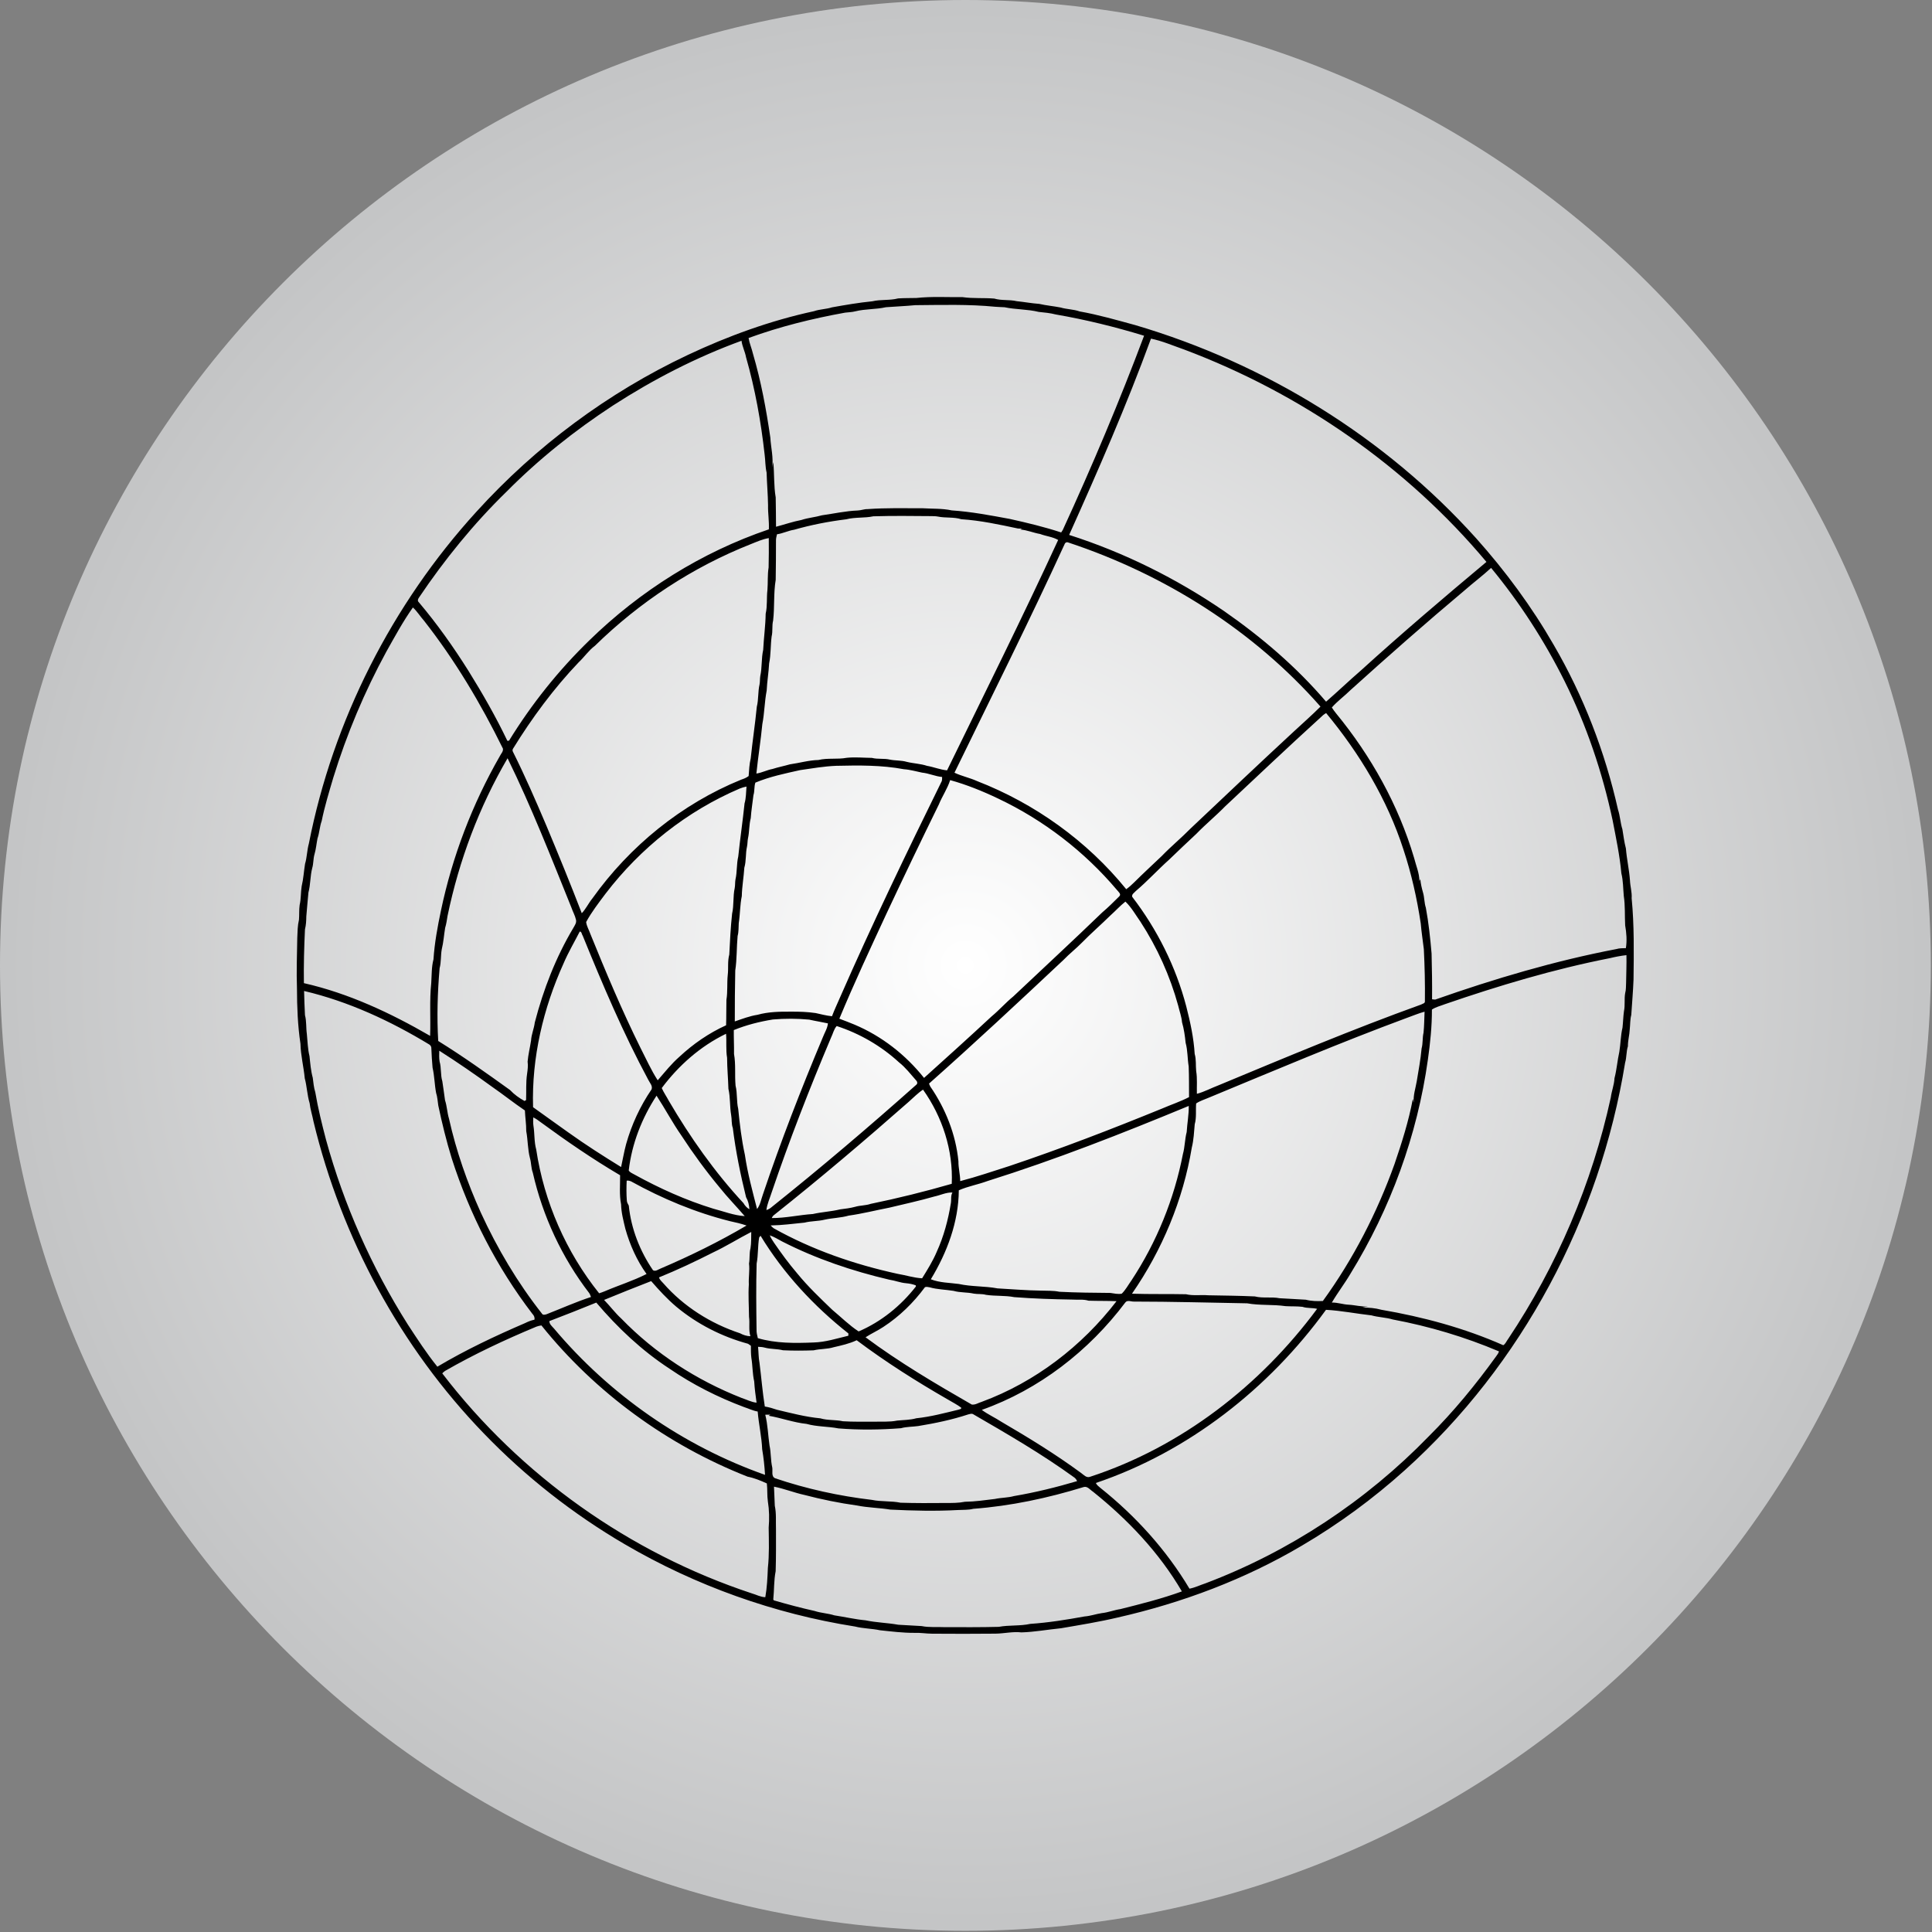
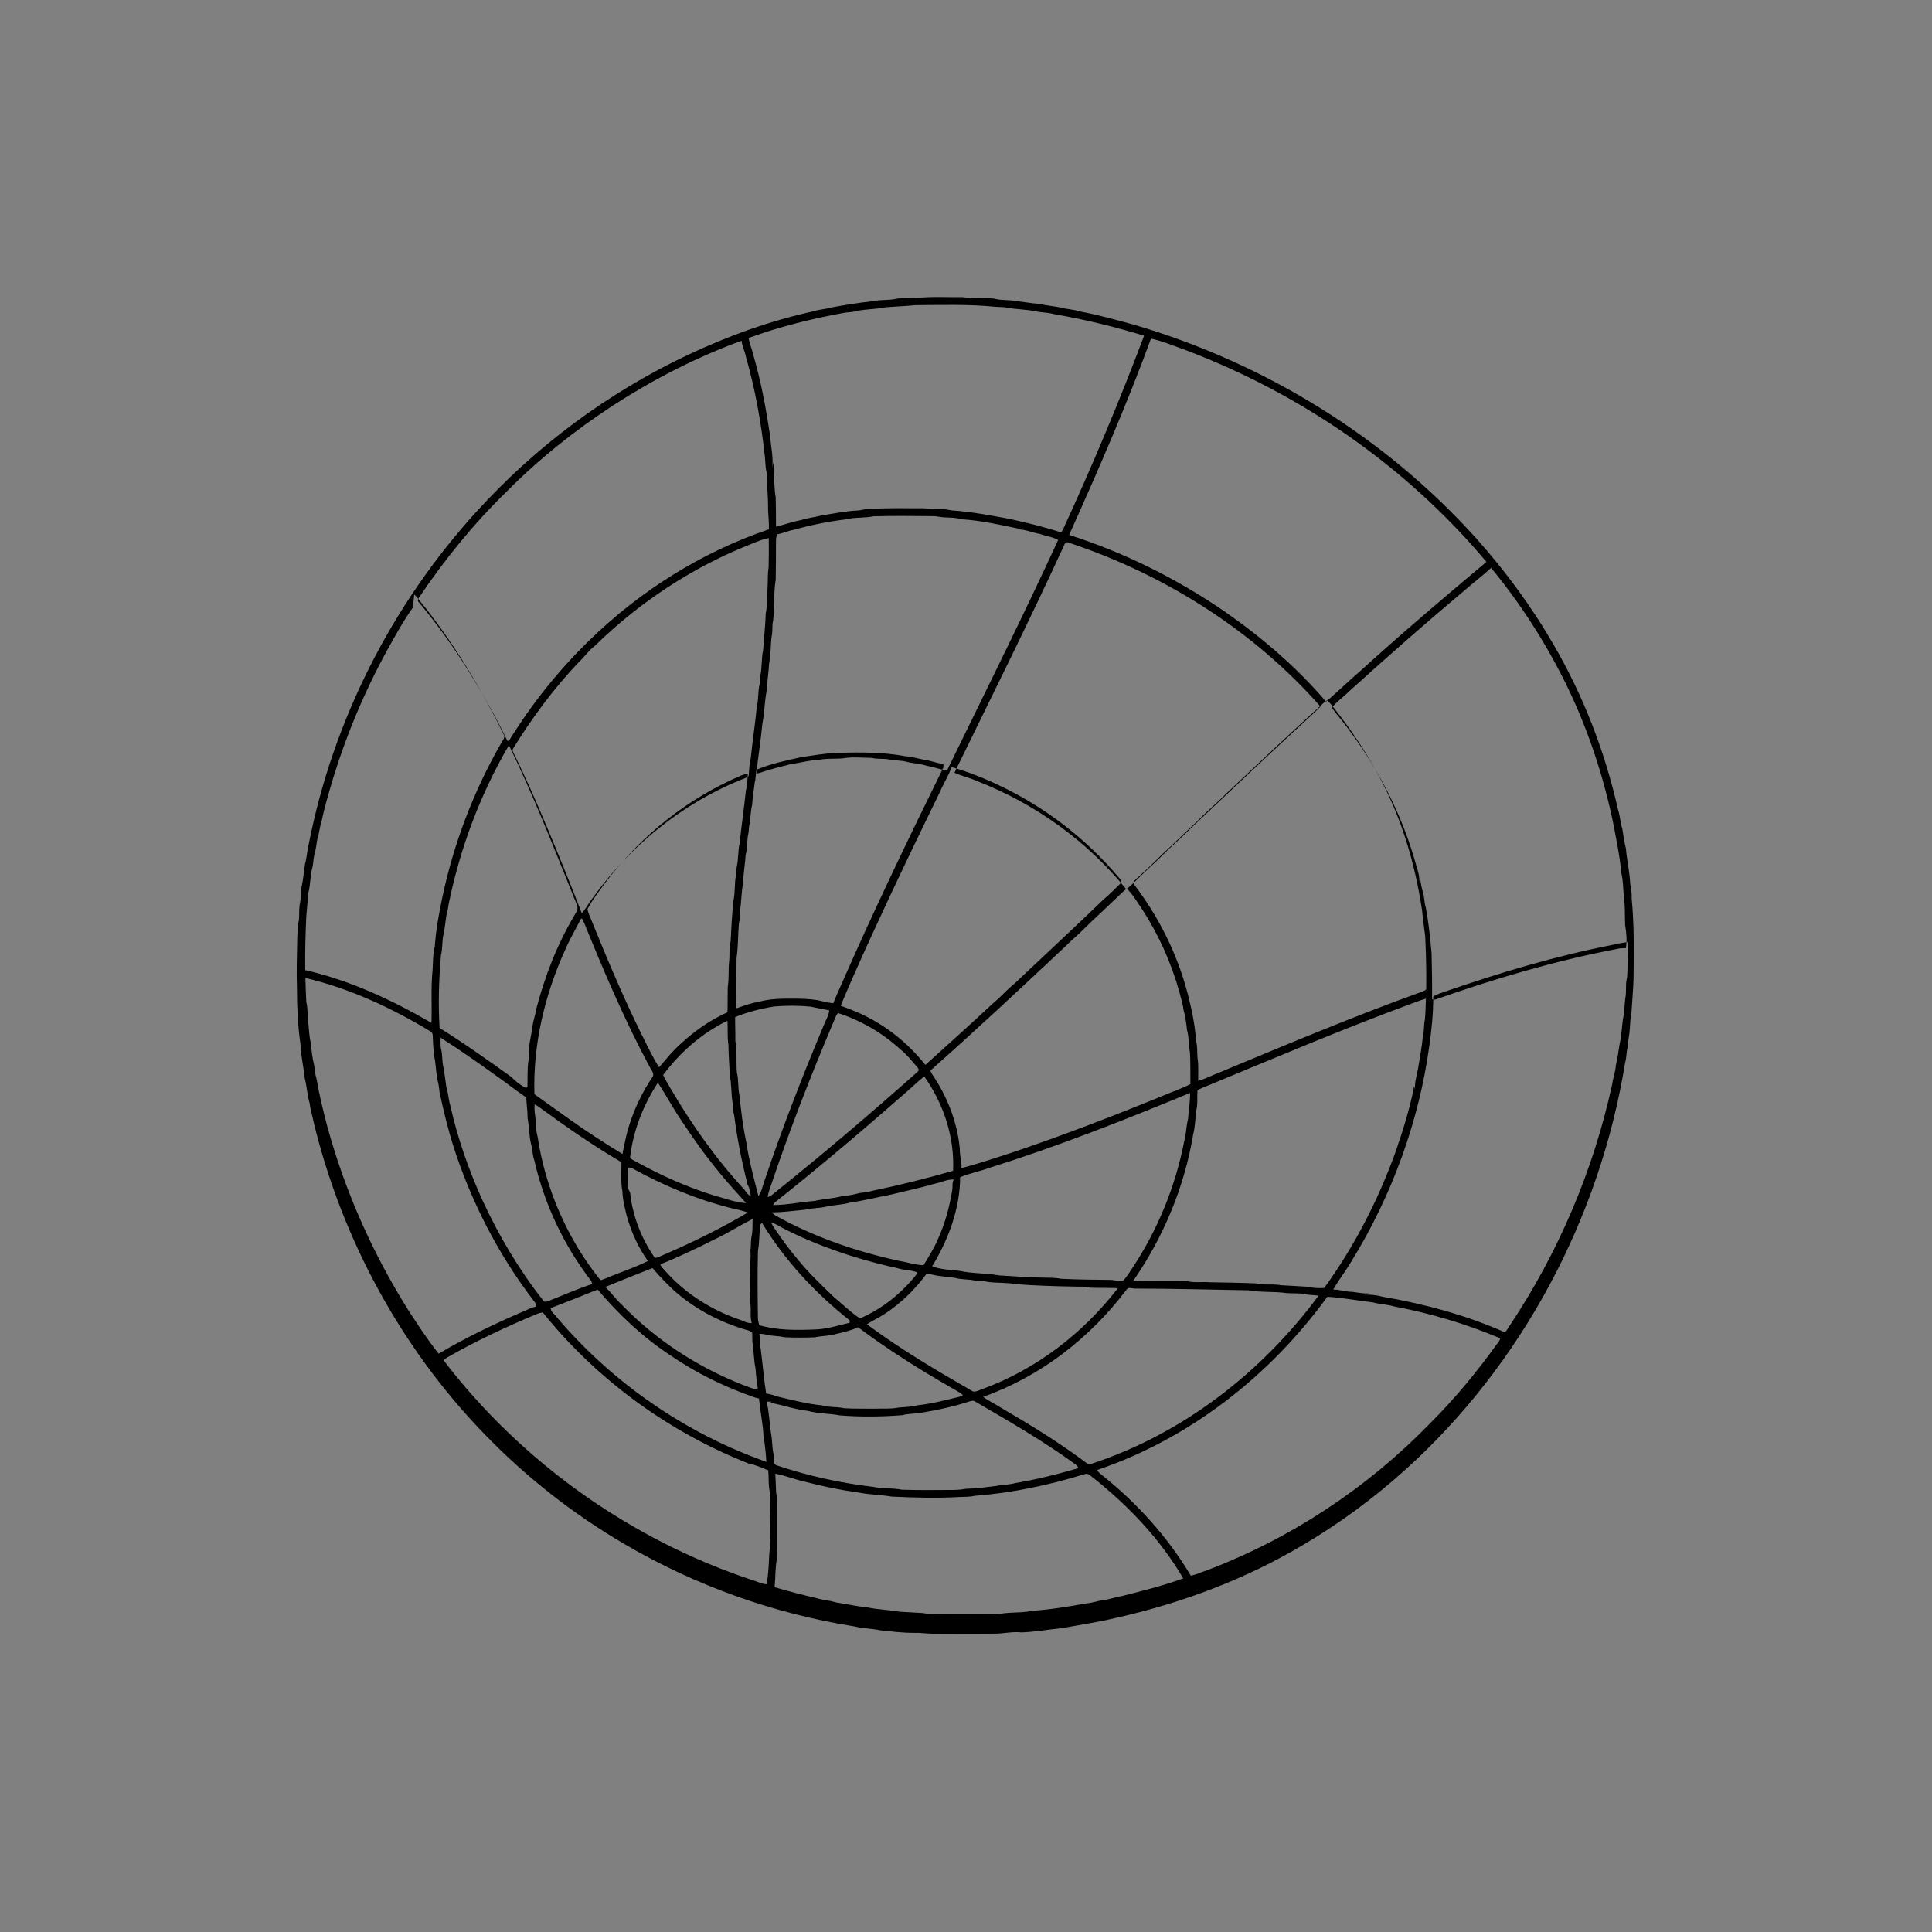
<svg xmlns="http://www.w3.org/2000/svg" xmlns:ns1="http://www.serif.com/" width="100%" height="100%" viewBox="0 0 542 542" version="1.1" xml:space="preserve" style="fill-rule:evenodd;clip-rule:evenodd;stroke-linejoin:round;stroke-miterlimit:2;">
  <rect x="0" y="0" width="542" height="542" fill="#808080" stroke="none" />
  <rect id="rövid-határidő" ns1:id="rövid határidő" x="0" y="0" width="541.667" height="541.667" style="fill:none;" />
  <clipPath id="_clip1">
    <rect x="0" y="0" width="541.667" height="541.667" />
  </clipPath>
  <g clip-path="url(#_clip1)">
-     <path d="M0,270.833c0,149.477 121.356,270.834 270.833,270.834c149.477,-0 270.834,-121.357 270.834,-270.834c-0,-149.477 -121.357,-270.833 -270.834,-270.833c-149.477,0 -270.833,121.356 -270.833,270.833Z" style="fill:url(#_Radial2);" />
-     <path d="M244.728,84.523c2.375,-0.564 4.868,-0.187 7.234,-0.808c1.694,-0.111 3.402,-0.082 5.103,-0.12c4.304,-0.469 8.653,-0.187 12.979,-0.238c2.943,0.424 5.929,0.158 8.885,0.405c2.046,0.612 4.231,0.244 6.302,0.732c2.11,0.212 4.191,0.611 6.31,0.757c1.973,0.459 4.003,0.621 5.989,1.014c1.749,0.525 3.617,0.487 5.347,1.102c5.267,0.937 10.423,2.429 15.583,3.832c36.506,10.753 70.178,31.477 95.659,59.812c8.219,9.201 15.59,19.184 21.744,29.887c8.365,14.354 14.414,30.039 18.047,46.233c0.602,1.793 0.653,3.712 1.232,5.511c0.298,1.799 0.516,3.617 0.985,5.385c0.235,2.996 0.922,5.929 1.137,8.925c0.064,1.701 0.602,3.335 0.475,5.052c0.735,7.573 0.618,15.2 0.526,22.805c-0.127,3.319 -0.421,6.623 -0.633,9.932c-0.346,1.312 -0.276,2.68 -0.428,4.017c-0.066,1.602 -0.538,3.151 -0.516,4.763c-0.482,1.502 -0.339,3.114 -0.786,4.618c-7.056,43.532 -28.936,84.767 -61.813,114.321c-8.881,7.991 -18.56,15.099 -28.864,21.152c-15.985,9.46 -33.573,16.048 -51.646,20.156c-5.267,1.245 -10.611,2.107 -15.938,3.022c-3.696,0.358 -7.361,1.052 -11.079,1.159c-2.458,-0.282 -4.884,0.333 -7.336,0.355c-5.91,0.057 -11.823,0.057 -17.734,0.01c-1.691,-0.007 -3.37,-0.314 -5.061,-0.235c-3.202,0.01 -6.379,-0.393 -9.553,-0.725c-2.312,-0.501 -4.703,-0.463 -6.999,-1.049c-22.72,-3.585 -44.761,-11.465 -64.62,-23.089c-14.516,-8.479 -27.853,-18.966 -39.519,-31.072c-23.381,-24.169 -39.905,-54.816 -47.779,-87.456c-0.329,-1.745 -0.896,-3.439 -1.102,-5.207c-0.69,-2.283 -0.75,-4.697 -1.368,-6.993c-0.307,-3.24 -1.131,-6.404 -1.204,-9.667c-0.763,-5.118 -0.966,-10.306 -0.978,-15.485c-0.168,-4.744 0.003,-9.492 0.085,-14.237c0.073,-1.698 0.083,-3.417 0.475,-5.077c0.121,-1.378 -0.006,-2.771 0.193,-4.143c0.406,-1.726 0.286,-3.516 0.564,-5.255c0.494,-2.061 0.612,-4.187 0.947,-6.271c0.561,-1.859 0.548,-3.832 1.074,-5.698c6.784,-34.533 23.311,-67.122 47.041,-93.138c16.632,-18.313 36.861,-33.361 59.238,-43.927c11.33,-5.337 23.188,-9.645 35.43,-12.29c1.637,-0.57 3.405,-0.548 5.052,-1.08c3.759,-0.671 7.522,-1.32 11.32,-1.697m3.813,1.662c-2.815,0.637 -5.761,0.447 -8.574,1.147c-0.937,0.25 -1.913,0.253 -2.869,0.374c-9.198,1.659 -18.307,3.908 -27.097,7.117c0.257,1.526 0.897,2.952 1.245,4.456c2.255,7.678 3.712,15.558 4.859,23.47c0.158,2.863 0.94,5.695 0.497,8.574c0.108,-0.564 0.193,-1.128 0.326,-1.685c0.33,3.297 0.124,6.645 0.684,9.907c0.064,2.74 0.061,5.483 0.089,8.226c2.376,-0.615 4.694,-1.441 7.111,-1.894c1.878,-0.627 3.87,-0.77 5.774,-1.318c3.341,-0.466 6.651,-1.219 10.037,-1.346c0.947,-0.032 1.843,-0.424 2.8,-0.393c5.156,-0.364 10.325,-0.24 15.491,-0.234c2.689,0.174 5.429,0.019 8.074,0.598c5.489,0.365 10.898,1.397 16.296,2.395c4.846,1.077 9.695,2.239 14.411,3.791c0.111,-0.171 0.332,-0.516 0.446,-0.687c8.226,-17.899 15.897,-36.06 22.815,-54.5c-8.134,-2.477 -16.391,-4.517 -24.766,-5.961c-1.574,-0.409 -3.186,-0.557 -4.798,-0.722c-3.145,-0.776 -6.433,-0.64 -9.591,-1.308c-0.861,-0.06 -1.723,-0.051 -2.578,-0.133c-7.456,-0.738 -14.966,-0.504 -22.453,-0.45c-2.737,0.269 -5.489,0.364 -8.229,0.576m74.35,8.815c-6.835,18.684 -14.807,36.928 -22.957,55.064c15.428,4.922 30.08,12.226 43.449,21.357c10.497,7.301 20.328,15.682 28.63,25.424c3.278,-2.835 6.398,-5.844 9.679,-8.675c11.52,-10.462 23.375,-20.55 35.309,-30.533c-22.44,-26.815 -52.156,-47.313 -84.843,-59.596c-3.069,-1.061 -6.084,-2.388 -9.267,-3.041m-150.913,18.747c-10.757,7.026 -20.863,15.086 -29.909,24.218c-9.204,8.97 -17.341,19.004 -24.518,29.655c-0.282,0.38 -0.51,0.932 -0.08,1.308c5.131,6.066 9.734,12.568 13.962,19.293c3.946,6.356 7.677,12.862 10.902,19.615c0.117,-0.016 0.355,-0.041 0.472,-0.057c6.315,-10.269 13.901,-19.761 22.554,-28.161c14.228,-13.876 31.486,-24.73 50.329,-31.119c0.117,-2.252 -0.279,-4.472 -0.222,-6.718c-0.041,-3.075 -0.32,-6.138 -0.408,-9.21c-0.393,-1.663 -0.327,-3.377 -0.555,-5.062c-1.023,-9.21 -2.667,-18.373 -5.213,-27.292c-0.282,-1.581 -1.071,-3.022 -1.27,-4.621c-12.663,4.621 -24.727,10.835 -36.044,18.151m65.411,31.94c-4.938,0.605 -9.828,1.558 -14.614,2.926c-1.647,0.254 -3.148,1.042 -4.802,1.274c-0.117,0.557 -0.291,1.111 -0.281,1.688c0.003,3.699 -0.023,7.399 -0.08,11.098c-0.633,3.763 -0.278,7.636 -0.725,11.428c-0.367,1.457 -0.054,2.983 -0.415,4.443c-0.329,2.509 -0.187,5.074 -0.703,7.561c-0.133,2.556 -0.57,5.087 -0.69,7.646c-0.605,3.097 -0.609,6.287 -1.217,9.384c-0.443,4.644 -1.2,9.246 -1.669,13.88c1.562,-0.235 2.971,-1.001 4.52,-1.286c1.606,-0.517 3.269,-0.833 4.887,-1.302c2.676,-0.371 5.283,-1.159 8.001,-1.219c2.606,-0.624 5.314,-0.121 7.937,-0.615c2.35,-0.241 4.719,-0.003 7.073,0.025c1.659,0.434 3.401,0.083 5.061,0.488c1.549,0.311 3.164,0.171 4.688,0.618c1.884,0.472 3.851,0.51 5.701,1.124c1.897,0.323 3.696,1.087 5.622,1.267c10.48,-21.5 21.167,-42.904 31.169,-64.635c-1.567,-0.897 -3.395,-1.039 -5.058,-1.673c-1.891,-0.32 -3.661,-1.13 -5.587,-1.248c0.177,-0.082 0.358,-0.167 0.542,-0.247c-0.39,0.004 -0.776,-0.009 -1.16,-0.041c-5.251,-1.112 -10.521,-2.261 -15.893,-2.607c-2.141,-0.677 -4.431,-0.3 -6.607,-0.753c-0.634,-0.118 -1.274,-0.108 -1.91,-0.121c-5.388,-0.05 -10.782,-0.111 -16.169,0.051c-2.509,0.535 -5.131,0.196 -7.621,0.846m-26.742,6.955c-16.299,6.436 -31.232,16.264 -43.747,28.522c-1.757,1.302 -2.964,3.151 -4.554,4.63c-7.028,7.377 -13.113,15.622 -18.456,24.287c-0.139,0.273 -0.136,0.545 0.006,0.818c3.389,6.781 6.417,13.743 9.379,20.72c3.411,8.15 6.759,16.331 9.932,24.572c1.182,-1.232 1.894,-2.822 2.971,-4.143c10.475,-14.671 25.013,-26.516 41.742,-33.323c0.745,-0.238 1.473,-0.532 2.1,-1.014c0.121,-1.662 0.197,-3.341 0.586,-4.969c0.494,-4.833 1.239,-9.629 1.704,-14.465c0.517,-2.053 0.292,-4.21 0.77,-6.268c0.149,-0.789 0.076,-1.597 0.209,-2.385c0.523,-2.404 0.272,-4.903 0.811,-7.304c0.168,-3.386 0.646,-6.747 0.697,-10.142c0.506,-2.189 0.228,-4.444 0.494,-6.658c0.174,-2.106 -0.013,-4.231 0.332,-6.322c0.067,-2.746 0.076,-5.495 0.048,-8.244c-1.758,0.291 -3.38,1.036 -5.024,1.688m88.09,-0.149c-9.907,21.627 -20.565,42.895 -30.973,64.284c2.033,0.963 4.266,1.413 6.322,2.338c16.239,6.306 30.878,16.802 41.862,30.342c0.792,-0.57 1.524,-1.222 2.214,-1.909c2.54,-2.537 5.191,-4.951 7.782,-7.431c2.594,-2.695 5.489,-5.064 8.102,-7.735c9.559,-9.017 19.083,-18.075 28.737,-26.998c2.559,-2.378 5.191,-4.684 7.662,-7.158c-18.804,-21.373 -43.703,-37.061 -70.65,-45.999c-0.475,-0.212 -0.827,-0.12 -1.058,0.266m112.075,13.176c-10.835,9.094 -21.449,18.447 -31.948,27.927c-1.695,1.681 -3.655,3.081 -5.236,4.884c0.368,0.566 0.754,1.127 1.191,1.647c9.8,11.928 17.487,25.686 21.877,40.513c0.538,2.166 1.485,4.276 1.504,6.537c0.079,-0.19 0.162,-0.377 0.25,-0.561c0.105,1.27 0.396,2.512 0.745,3.735c0.43,1.403 0.342,2.907 0.807,4.304c0.792,4.251 1.239,8.549 1.609,12.853c0.105,4.276 0.178,8.549 0.133,12.824c0.295,0.051 0.596,0.08 0.9,0.086c16.609,-5.847 33.542,-10.864 50.832,-14.174c0.852,-0.263 1.758,-0.221 2.645,-0.253c0.336,-2.11 0.168,-4.289 -0.203,-6.382c-0.145,-2.75 0.035,-5.521 -0.386,-8.251c-0.197,-2.125 -0.162,-4.289 -0.681,-6.366c-0.453,-4.992 -1.495,-9.895 -2.439,-14.801c-2.87,-13.509 -7.332,-26.707 -13.486,-39.091c-5.654,-11.317 -12.562,-22.026 -20.617,-31.781c-2.407,2.223 -5.039,4.184 -7.497,6.35m-294.978,4.748c-2.791,3.943 -5.093,8.21 -7.459,12.413c-6.119,11.237 -11.095,23.093 -14.868,35.312c-1.187,4.032 -2.429,8.058 -3.265,12.182c-0.577,1.587 -0.618,3.306 -1.178,4.903c-0.289,1.469 -0.412,2.974 -0.833,4.418c-0.377,1.264 -0.263,2.616 -0.643,3.883c-0.586,2.252 -0.463,4.615 -1.065,6.861c-0.193,2.226 -0.421,4.453 -0.592,6.683c-0.016,1.225 -0.079,2.454 -0.377,3.652c-0.24,5.023 -0.377,10.056 -0.301,15.086c12.549,2.847 24.319,8.368 35.411,14.791c0.177,-4.935 -0.203,-9.904 0.314,-14.826c0.145,-2.217 0.06,-4.479 0.627,-6.639c0.304,-4.615 1.146,-9.169 2.096,-13.683c3.193,-15.184 8.796,-29.874 16.524,-43.341c0.323,-0.678 1.008,-1.289 0.862,-2.103c-6.205,-12.629 -13.449,-24.794 -22.14,-35.88c-1.077,-1.207 -1.919,-2.616 -3.113,-3.712m254.598,30.894c-9.011,8.194 -17.851,16.575 -26.735,24.905c-2.61,2.673 -5.502,5.042 -8.099,7.725c-2.569,2.388 -5.106,4.805 -7.63,7.237c-3.177,2.841 -6.053,6.005 -9.302,8.761c-0.412,0.491 -1.239,0.899 -1.039,1.656c7.003,9.116 12.248,19.609 15.162,30.733c1.124,4.374 2.093,8.818 2.363,13.337c0.468,1.562 0.256,3.199 0.418,4.799c0.351,2.113 0.136,4.26 0.199,6.392c2.116,-0.555 4.061,-1.635 6.107,-2.401c18.817,-7.817 37.602,-15.726 56.777,-22.631c0.402,-0.25 1.182,-0.332 1.083,-0.972c0.064,-4.859 -0.057,-9.714 -0.297,-14.563c-0.285,-2.411 -0.666,-4.808 -0.868,-7.231c-1.061,-7.035 -2.623,-14.003 -4.862,-20.762c-4.545,-14.057 -12.289,-26.91 -21.68,-38.249c-0.605,0.327 -1.118,0.779 -1.597,1.264m-244.881,55.625c-0.174,1.13 -0.342,2.267 -0.674,3.37c-0.333,2.004 -0.46,4.044 -0.951,6.024c-0.313,1.745 -0.139,3.557 -0.598,5.28c-0.589,6.784 -0.789,13.619 -0.393,20.426c6.917,4.279 13.537,9.014 20.141,13.752c1.166,1.245 2.578,2.262 4.073,3.079c0.108,-0.063 0.326,-0.193 0.437,-0.257c0.095,-2.448 -0.088,-4.919 0.279,-7.348c0.165,-1.14 0.31,-2.296 0.149,-3.443c0.171,-1.995 0.668,-3.937 0.966,-5.913c0.098,-1.736 0.839,-3.338 1.045,-5.055c2.404,-9.261 5.898,-18.285 10.81,-26.523c0.386,-0.703 0.957,-1.445 0.751,-2.297c-0.26,-1.197 -0.893,-2.261 -1.28,-3.411c-5.685,-14.085 -11.225,-28.255 -17.914,-41.903c-7.995,13.682 -13.629,28.721 -16.841,44.219m98.957,-40.9c-4.257,0.953 -8.565,1.834 -12.603,3.522c-0.38,1.134 -0.171,2.372 -0.539,3.516c-0.25,2.153 -0.608,4.298 -0.757,6.464c-0.49,1.85 -0.364,3.791 -0.776,5.657c-0.158,0.767 -0.107,1.562 -0.278,2.328c-0.437,1.942 -0.178,3.981 -0.748,5.904c-0.164,2.66 -0.652,5.292 -0.709,7.966c-0.52,2.489 -0.459,5.055 -0.852,7.566c-0.079,1.207 0.006,2.436 -0.32,3.614c-0.304,3.222 -0.177,6.481 -0.662,9.68c-0.092,4.766 -0.146,9.533 -0.127,14.297c2.094,-0.713 4.172,-1.524 6.37,-1.859c3.05,-0.862 6.246,-0.9 9.394,-0.881c2.309,-0.022 4.631,0.057 6.921,0.393c1.52,0.329 3.024,0.741 4.579,0.89c0.672,-1.815 1.527,-3.554 2.278,-5.334c8.963,-20.458 18.658,-40.592 28.518,-60.629c0.124,-0.373 0.079,-0.776 0.099,-1.159c-1.926,-0.174 -3.697,-1.029 -5.616,-1.219c-1.691,-0.342 -3.358,-0.84 -5.09,-0.954c-6.259,-1.175 -12.666,-1.108 -19.013,-0.959c-3.389,0.13 -6.725,0.716 -10.069,1.197m42.049,2.813c-0.77,2.404 -2.233,4.507 -3.18,6.841c-4.954,10.094 -9.819,20.23 -14.592,30.409c-4.564,9.835 -9.157,19.669 -13.318,29.681c1.406,0.542 2.822,1.061 4.215,1.647c7.653,3.218 14.383,8.476 19.543,14.966c6.344,-5.714 12.691,-11.431 18.943,-17.249c2.129,-1.761 3.947,-3.852 6.085,-5.6c8.32,-7.852 16.72,-15.615 24.949,-23.562c1.666,-1.4 3.205,-2.952 4.754,-4.482c0.751,-0.658 -0.276,-1.371 -0.668,-1.894c-9.106,-10.762 -20.534,-19.545 -33.276,-25.582c-4.336,-2.075 -8.828,-3.89 -13.455,-5.175m-59.032,2.366c-14.83,6.321 -27.848,16.682 -37.631,29.468c-1.926,2.575 -3.922,5.141 -5.461,7.972c0.136,1.191 0.811,2.233 1.188,3.361c4.368,10.766 8.872,21.493 14.037,31.914c1.575,3.059 2.975,6.236 4.85,9.131c1.976,-2.268 3.845,-4.643 6.119,-6.629c3.858,-3.592 8.26,-6.629 13.068,-8.805c0.083,-2.379 0.029,-4.757 0.089,-7.133c0.383,-2.299 0.13,-4.64 0.37,-6.952c0.235,-1.913 -0.085,-3.877 0.434,-5.752c0.19,-3.826 0.377,-7.659 0.789,-11.463c0.548,-2.359 0.212,-4.833 0.735,-7.199c0.149,-0.789 0.07,-1.599 0.209,-2.388c0.491,-2.122 0.282,-4.342 0.785,-6.465c0.52,-4.979 1.252,-9.926 1.768,-14.902c0.45,-1.526 0.399,-3.139 0.541,-4.71c-0.646,0.127 -1.282,0.304 -1.89,0.552m104.03,35.559c-2.664,2.613 -5.486,5.065 -8.099,7.731c-1.625,1.654 -3.468,3.076 -5.071,4.751c-12.466,11.713 -24.971,23.385 -37.764,34.736c0.083,0.197 0.247,0.586 0.33,0.783c4.295,6.214 7.186,13.473 7.921,21.012c-0.035,1.875 0.498,3.686 0.498,5.561c4.646,-1.2 9.197,-2.777 13.771,-4.225c14.459,-4.852 28.693,-10.347 42.813,-16.112c2.53,-1.093 5.162,-1.964 7.614,-3.227c-0.025,-2.87 0.022,-5.743 -0.101,-8.609c-0.365,-2.201 -0.257,-4.469 -0.859,-6.629c-0.193,-1.942 -0.465,-3.877 -1.007,-5.752c-0.139,-1.616 -0.722,-3.129 -1.083,-4.694c-2.287,-8.33 -5.885,-16.293 -10.595,-23.536c-1.352,-1.907 -2.508,-4.007 -4.206,-5.632c-1.492,1.169 -2.749,2.588 -4.162,3.842m-148.924,4.57c-1.514,2.962 -3.215,5.831 -4.52,8.894c-5.717,12.628 -8.989,26.479 -8.571,40.374c3.358,2.369 6.658,4.814 10.025,7.171c4.76,3.398 9.689,6.553 14.671,9.613c0.478,-2.141 0.833,-4.317 1.409,-6.433c1.53,-5.457 3.944,-10.671 7.14,-15.352c0.37,-1.017 -0.552,-1.875 -0.951,-2.73c-7.009,-13.043 -12.799,-26.691 -18.37,-40.393c-0.282,-0.355 -0.269,-1.188 -0.833,-1.144m288.98,7.459c-15.729,3.089 -31.132,7.703 -46.291,12.92c-1.213,0.481 -2.518,0.76 -3.617,1.498c0.013,4.713 -0.475,9.41 -1.134,14.063c-2.964,21.234 -10.493,41.802 -21.734,60.068c-1.618,2.762 -3.595,5.299 -5.204,8.067c1.606,-0.041 3.123,0.532 4.72,0.605c1.827,0.092 3.61,0.631 5.451,0.475c-0.523,0.105 -1.049,0.181 -1.559,0.323c1.764,-0.006 3.554,0.137 5.261,0.612c11.716,2.014 23.312,5.128 34.214,9.951c0.646,-0.357 0.912,-1.184 1.368,-1.754c13.714,-20.534 23.552,-43.655 28.803,-67.762c0.232,-1.821 0.947,-3.535 1.03,-5.378c0.643,-2.442 0.807,-4.969 1.362,-7.424c0.37,-2.255 0.364,-4.567 0.893,-6.794c0.168,-1.533 0.196,-3.076 0.408,-4.599c0.358,-1.672 0.035,-3.402 0.339,-5.077c0.276,-0.947 0.19,-1.939 0.26,-2.908c0.029,-2.578 0.155,-5.153 0.092,-7.734c-1.571,0.171 -3.129,0.478 -4.662,0.848m-366.307,9.205c0.032,2.258 0.152,4.513 0.247,6.768c0.463,1.717 0.273,3.506 0.523,5.252c0.215,2.09 0.244,4.212 0.747,6.255c0.219,2.037 0.374,4.092 0.916,6.075c0.18,1.362 0.288,2.737 0.709,4.054c0.76,4.501 1.862,8.938 3.018,13.35c5.018,18.276 12.812,35.788 22.941,51.815c2.639,4.025 5.258,8.092 8.289,11.833c7.884,-4.688 16.195,-8.609 24.61,-12.233c0.833,-0.414 1.701,-0.766 2.62,-0.95c0.136,-0.627 -0.133,-1.203 -0.57,-1.64c-10.012,-13.066 -17.611,-27.936 -22.625,-43.599c-1.51,-4.884 -2.717,-9.85 -3.778,-14.842c-0.184,-1.184 -0.235,-2.394 -0.611,-3.537c-0.447,-2.344 -0.453,-4.758 -0.995,-7.083c-0.146,-1.792 -0.285,-3.585 -0.339,-5.381c0.041,-0.456 -0.206,-0.887 -0.586,-1.124c-10.914,-6.617 -22.659,-12.077 -35.116,-15.013m309.475,7.509c-18.798,6.959 -37.254,14.798 -55.77,22.463c-1.162,0.504 -2.397,0.862 -3.449,1.58c-0.161,1.939 0.14,3.928 -0.396,5.828c-0.202,2.186 -0.282,4.39 -0.82,6.528c-2.439,14.697 -8.314,28.772 -16.787,41.02c5.049,0.165 10.101,0.044 15.149,0.149c2.046,0.481 4.159,0.117 6.237,0.291c4.358,0.083 8.719,0.121 13.078,0.32c2.271,0.574 4.656,0.057 6.955,0.507c2.445,0.158 4.897,0.247 7.345,0.415c1.555,0.405 3.183,0.44 4.786,0.361c8.511,-11.738 15.209,-24.762 20.1,-38.407c2.046,-5.98 3.968,-12.045 5.137,-18.263c0.089,0.33 0.174,0.666 0.26,1.004c-0.19,-2.023 0.5,-3.994 0.842,-5.967c0.491,-3.066 1.096,-6.113 1.359,-9.207c0.406,-1.454 0.2,-2.977 0.548,-4.438c0.196,-1.954 0.203,-3.924 0.285,-5.884c-1.66,0.437 -3.24,1.133 -4.859,1.7m-188.927,3.459c-0.025,2.23 0.095,4.46 0.06,6.693c0.532,2.939 0.165,5.954 0.437,8.919c0.536,2.119 0.235,4.345 0.738,6.467c0.434,4.327 0.941,8.66 1.875,12.914c0.751,5.143 2.123,10.176 3.418,15.212c0.931,-1.207 1.143,-2.765 1.66,-4.162c5.014,-14.886 10.708,-29.535 16.79,-44.019c0.491,-1.295 1.289,-2.493 1.431,-3.902c-1.745,-0.387 -3.512,-0.656 -5.251,-1.052c-3.392,-0.326 -6.813,-0.329 -10.208,-0.041c-3.738,0.605 -7.434,1.539 -10.95,2.971m28.864,-1.134c-0.824,0.931 -1.048,2.186 -1.593,3.272c-6.047,14.31 -11.694,28.794 -16.682,43.5c-0.501,1.612 -1.245,3.161 -1.445,4.855c0.539,-0.174 1.042,-0.437 1.46,-0.823c13.867,-11.073 27.382,-22.58 40.634,-34.372c0.38,-0.313 0.234,-0.912 -0.101,-1.197c-1.533,-1.736 -2.952,-3.601 -4.783,-5.042c-5.008,-4.602 -11.029,-8.093 -17.49,-10.193m-49.078,17.398c0.555,1.248 1.343,2.376 1.983,3.583c5.993,10.23 12.859,19.995 20.936,28.692c0.405,0.703 0.947,1.334 1.676,1.723c-0.076,-1.178 -0.349,-2.356 -0.941,-3.382c-1.584,-6.392 -2.905,-12.872 -3.719,-19.41c-0.421,-1.165 -0.237,-2.413 -0.462,-3.607c-0.421,-2.446 -0.206,-4.964 -0.77,-7.383c-0.085,-2.905 -0.358,-5.797 -0.373,-8.704c-0.377,-2.23 -0.102,-4.495 -0.289,-6.74c-7.174,3.465 -13.293,8.871 -18.041,15.228m-62.412,-10.477c-0.025,1.01 -0.079,2.036 0.089,3.04c0.529,1.803 0.219,3.735 0.767,5.534c0.275,1.764 0.506,3.538 0.753,5.308c0.561,1.685 0.602,3.487 1.118,5.185c2.024,9.078 5.112,17.908 8.942,26.387c4.605,10.025 10.271,19.583 17.1,28.259c0.266,0.529 0.9,0.358 1.346,0.209c4.143,-1.622 8.216,-3.446 12.445,-4.83c-0.143,-0.371 -0.266,-0.751 -0.485,-1.077c-7.646,-9.942 -13.059,-21.586 -15.837,-33.802c-0.491,-1.314 -0.415,-2.746 -0.798,-4.083c-0.652,-2.483 -0.567,-5.074 -1.045,-7.579c0.019,-1.941 -0.298,-3.858 -0.374,-5.793c-3.097,-2.084 -6.011,-4.425 -9.084,-6.547c-4.877,-3.547 -9.847,-6.974 -14.937,-10.211m131.697,14.335c-12.314,10.842 -24.835,21.465 -37.684,31.68c-0.339,0.231 -0.58,0.544 -0.729,0.931c3.88,0.016 7.665,-0.881 11.523,-1.134c2.524,-0.577 5.131,-0.687 7.649,-1.302c1.406,-0.184 2.822,-0.342 4.197,-0.716c1.434,-0.43 2.971,-0.339 4.39,-0.836c7.649,-1.574 15.225,-3.455 22.728,-5.622c0.428,-9.385 -2.635,-18.788 -8.057,-26.415c-1.476,0.966 -2.693,2.258 -4.017,3.414m-78.543,19.254c0.327,0.589 1.045,0.814 1.603,1.15c7.038,3.889 14.418,7.206 22.108,9.572c2.92,0.757 5.793,1.906 8.827,2.093c-2.315,-2.702 -4.814,-5.242 -7.034,-8.026c-3.871,-4.656 -7.453,-9.549 -10.757,-14.62c-2.502,-3.598 -4.551,-7.485 -6.946,-11.143c-4.12,6.291 -6.939,13.499 -7.801,20.974m100.613,2.984c-2.638,0.975 -5.438,1.454 -8.016,2.584c-0.06,8.872 -3.285,17.452 -7.849,24.965c2.493,0.988 5.233,0.96 7.858,1.315c3.57,0.788 7.285,0.563 10.867,1.241c4.017,0.216 8.026,0.573 12.052,0.621c1.767,0.076 3.554,-0.041 5.299,0.326c4.757,0.244 9.524,0.285 14.288,0.326c1.054,0.143 2.119,0.415 3.192,0.213c1.112,-1.08 1.831,-2.484 2.731,-3.731c7.066,-10.722 11.997,-22.853 14.433,-35.449c0.564,-2.018 0.523,-4.14 1.058,-6.161c0.142,-2.448 0.621,-4.88 0.58,-7.335c-18.577,7.69 -37.308,15.061 -56.493,21.085m-127.396,-17.867c-0.031,0.77 -0.066,1.552 0.045,2.325c0.364,2.217 0.174,4.516 0.785,6.699c2.205,14.667 8.371,28.74 17.649,40.323c0.519,-0.181 1.045,-0.336 1.545,-0.558c3.893,-1.675 7.979,-2.926 11.757,-4.855c-2.739,-3.81 -4.671,-8.159 -5.942,-12.663c-0.541,-2.268 -1.146,-4.526 -1.203,-6.87c-0.535,-2.689 -0.241,-5.445 -0.276,-8.169c-7.69,-4.526 -15.048,-9.584 -22.241,-14.854c-0.674,-0.51 -1.355,-1.017 -2.119,-1.378m26.207,17.759c-0.086,1.843 -0.102,3.693 0.038,5.537c0.019,0.532 0.294,0.997 0.551,1.453c0.656,6.487 3.117,12.752 6.791,18.127c0.744,0.456 1.523,-0.279 2.226,-0.51c8.238,-3.525 16.296,-7.484 24.024,-12.029c-1.504,-0.514 -3.053,-0.89 -4.605,-1.21c-9.727,-2.436 -19.07,-6.338 -27.837,-11.197c-0.273,-0.108 -0.555,-0.174 -0.843,-0.209l-0.345,0.038m86.316,4.434c-4.175,1.198 -8.413,2.116 -12.629,3.13c-3.81,0.734 -7.576,1.701 -11.424,2.236c-2.195,0.64 -4.494,0.636 -6.715,1.134c-1.859,0.465 -3.801,0.354 -5.657,0.83c-3.161,0.313 -6.315,0.741 -9.502,0.791c0.263,0.273 0.517,0.561 0.833,0.786c10.839,6.075 22.713,10.167 34.825,12.799c2.281,0.374 4.504,1.121 6.832,1.242c1.482,-2.404 2.999,-4.815 4.099,-7.425c1.973,-4.323 3.205,-8.944 3.962,-13.622c0.184,-0.998 -0.086,-2.119 0.45,-3.019c-1.768,-0.076 -3.38,0.764 -5.074,1.118m-62.112,15.713c-4.953,2.522 -9.986,4.891 -15.136,6.984c0.19,0.688 0.76,1.153 1.222,1.663c5.695,6.515 13.297,11.298 21.484,14.003c0.906,0.481 1.894,0.823 2.933,0.836c-0.551,-1.761 -0.126,-3.636 -0.386,-5.441c-0.025,-3.032 -0.254,-6.066 -0.051,-9.097c-0.111,-1.951 0.279,-3.899 0.048,-5.84c0.256,-1.419 0.044,-2.889 0.415,-4.292c0.253,-1.508 0.174,-3.053 0.212,-4.577c-3.617,1.85 -7.057,4.035 -10.741,5.761m15.938,-4.82c0.298,0.741 0.738,1.409 1.185,2.068c2.046,2.971 4.175,5.888 6.525,8.631c2.983,3.658 6.417,6.924 9.818,10.192c2.455,2.037 4.726,4.321 7.402,6.072c6.332,-2.717 11.846,-7.19 16.065,-12.612c-0.01,-0.079 -0.022,-0.235 -0.032,-0.314c-0.868,-0.339 -1.783,-0.513 -2.705,-0.595c-1.621,-0.127 -3.135,-0.767 -4.735,-0.998c-10.373,-2.426 -20.54,-5.866 -30.045,-10.715c-1.143,-0.614 -2.249,-1.305 -3.478,-1.729m-2.974,0.605c-0.427,2.413 -0.244,4.903 -0.712,7.313c-0.178,6.176 -0.111,12.356 -0.023,18.532c-0.038,0.817 0.165,1.609 0.358,2.401c5.059,1.485 10.402,1.425 15.628,1.213c3.348,-0.082 6.54,-1.137 9.768,-1.894c-0,-0.162 0.006,-0.485 0.009,-0.646c-9.685,-7.643 -18.227,-16.841 -24.641,-27.404c-0.095,0.12 -0.289,0.364 -0.387,0.485m-43.509,17.521c1.663,1.698 3.075,3.633 4.836,5.239c9.448,9.752 21.117,17.287 33.739,22.254c1.4,0.449 2.714,1.181 4.203,1.327c-0.276,-1.983 -0.545,-3.966 -0.665,-5.961c-0.498,-2.176 -0.431,-4.428 -0.799,-6.623c-0.136,-1.121 -0.126,-2.252 -0.126,-3.373c-0.257,-0.206 -0.517,-0.393 -0.789,-0.561c-7.348,-1.995 -14.307,-5.53 -20.163,-10.417c-2.559,-2.167 -4.83,-4.64 -7.025,-7.165c-4.428,1.698 -8.821,3.491 -13.211,5.28m90.012,-3.572c-3.205,4.348 -7.139,8.193 -11.675,11.149c-1.606,1.064 -3.37,1.852 -4.985,2.901c9.445,7.022 19.599,13.011 29.792,18.868c0.985,0.155 1.871,-0.495 2.793,-0.757c14.982,-5.524 28.12,-15.615 37.824,-28.24c-2.613,-0.108 -5.235,-0.051 -7.848,-0.136c-1.495,-0.466 -3.066,-0.194 -4.599,-0.314c-5.426,-0.089 -10.855,-0.263 -16.258,-0.684c-2.61,-0.51 -5.302,-0.244 -7.925,-0.646c-1.112,-0.32 -2.277,-0.149 -3.402,-0.336c-1.875,-0.434 -3.841,-0.238 -5.694,-0.779c-2.236,-0.355 -4.533,-0.377 -6.721,-0.998c-0.428,-0.051 -0.897,-0.222 -1.302,-0.028m56.204,4.298c-10.196,13.565 -24.205,24.432 -40.254,30.121c1.714,1.276 3.678,2.15 5.464,3.319c7.662,4.472 15.241,9.119 22.396,14.38c0.764,0.538 1.501,1.473 2.553,1.058c25.548,-8.359 47.744,-25.595 63.66,-47.105c-1.349,-0.339 -2.778,-0.114 -4.102,-0.563c-1.583,-0.19 -3.186,-0.089 -4.776,-0.194c-3.56,-0.522 -7.203,-0.149 -10.75,-0.791c-10.563,-0.187 -21.116,-0.482 -31.683,-0.488c-0.82,0.066 -1.916,-0.551 -2.508,0.263m-161.571,5.216c0.016,0.884 0.744,1.444 1.279,2.053c15.637,18.611 36.298,32.99 59.229,41.08c-0.142,-2.404 -0.389,-4.799 -0.798,-7.168c-0.149,-3.566 -0.969,-7.05 -1.261,-10.601c-1.343,-0.218 -2.552,-0.846 -3.835,-1.251c-7.352,-2.759 -14.415,-6.319 -20.895,-10.763c-7.763,-5.07 -14.567,-11.491 -20.55,-18.547c-4.364,1.789 -8.764,3.512 -13.169,5.197m153.314,45.413c0.259,0.567 0.76,0.95 1.232,1.343c9.898,7.887 18.544,17.417 25.034,28.306c1.555,-0.285 2.984,-1.013 4.485,-1.498c23.559,-8.903 45.065,-23.134 62.602,-41.194c6.971,-6.93 13.224,-14.55 18.966,-22.519c0.314,-0.422 0.624,-0.849 0.779,-1.356c-9.565,-4.054 -19.577,-7.035 -29.776,-8.951c-1.963,-0.589 -4.038,-0.602 -6.008,-1.156c-4.26,-0.478 -8.463,-1.324 -12.745,-1.558c-16.046,22.104 -38.585,39.797 -64.569,48.583m-156.941,-43.861c-8.764,3.652 -17.388,7.681 -25.623,12.419c-0.286,0.2 -0.552,0.431 -0.792,0.688c21.902,28.623 52.59,50.404 86.81,61.712c1.276,0.357 2.47,1.054 3.819,1.08c0.482,-2.708 0.605,-5.464 0.719,-8.21c0.412,-3.741 0.279,-7.519 0.225,-11.273c0.209,-2.461 0.168,-4.956 -0.228,-7.392c-0.247,-1.672 -0.085,-3.367 -0.285,-5.036c-1.732,-0.795 -3.528,-1.533 -5.4,-1.901c-22.504,-8.849 -42.699,-23.564 -57.845,-42.429c-0.475,0.079 -0.947,0.171 -1.4,0.342m83.405,5.774c-1.834,0.57 -3.785,0.425 -5.641,0.874c-2.854,0.102 -5.72,0.124 -8.574,-0.019c-1.694,-0.427 -3.474,-0.288 -5.163,-0.747c-0.601,-0.177 -1.232,-0.19 -1.852,-0.225c0.161,1.498 0.117,3.022 0.408,4.507c0.523,4.08 0.839,8.181 1.489,12.245c1.172,0.187 2.309,0.529 3.433,0.915c4.013,0.951 8.017,2.008 12.14,2.401c2.059,0.615 4.251,0.361 6.341,0.82c2.845,0.181 5.705,0.105 8.555,0.127c2.221,-0.076 4.469,0.13 6.661,-0.313c1.796,-0.184 3.63,-0.156 5.378,-0.653c4.023,-0.415 7.925,-1.466 11.84,-2.413c0.294,-0.137 0.83,-0.095 0.75,-0.561c-1.156,-0.877 -2.467,-1.514 -3.702,-2.261c-8.831,-5.081 -17.468,-10.532 -25.621,-16.654c-2.039,0.966 -4.253,1.447 -6.442,1.957m37.736,18.849c-4.565,1.504 -9.278,2.486 -14.013,3.262c-1.615,0.235 -3.272,0.165 -4.852,0.608c-5.831,0.456 -11.71,0.523 -17.544,0.057c-2.955,-0.586 -6.027,-0.437 -8.947,-1.267c-3.618,-0.373 -7.051,-1.662 -10.617,-2.283c0.149,-0.108 0.301,-0.212 0.453,-0.311c-0.475,0.01 -0.951,0.01 -1.423,0.023c0.719,2.822 0.773,5.77 1.198,8.643c0.437,2.005 0.297,4.089 0.754,6.097c0.218,1.02 -0.384,2.604 0.867,3.104c8.78,2.968 17.883,4.954 27.078,6.044c2.654,0.554 5.41,0.253 8.064,0.798c4.215,0.136 8.434,0.117 12.653,0.076c1.802,-0 3.614,0.016 5.391,-0.342c2.835,-0.038 5.638,-0.447 8.441,-0.792c1.767,-0.383 3.601,-0.32 5.349,-0.811c5.98,-1.014 11.875,-2.467 17.684,-4.187c-0.171,-0.409 -0.422,-0.741 -0.754,-1.001c-9.059,-6.572 -18.757,-12.185 -28.427,-17.791c-0.427,-0.237 -0.922,-0.016 -1.355,0.073m-54.491,20.271c0.063,1.783 0.136,3.569 0.225,5.353c0.469,2.182 0.253,4.421 0.332,6.635c0.007,3.905 0.032,7.817 -0.091,11.725c-0.52,2.607 -0.396,5.299 -0.669,7.944l0.168,0.244c3.788,1.102 7.602,2.116 11.453,2.977c1.799,0.596 3.715,0.646 5.524,1.226c2.92,0.437 5.802,1.124 8.751,1.394c3.019,0.643 6.132,0.69 9.163,1.238c2.186,0.136 4.374,0.257 6.563,0.374c2.116,0.437 4.289,0.193 6.43,0.304c5.067,0.006 10.138,0.047 15.206,-0.086c2.917,-0.544 5.939,-0.19 8.843,-0.833c5.112,-0.348 10.177,-1.165 15.213,-2.081c1.647,-0.117 3.205,-0.693 4.833,-0.934c1.783,-0.184 3.465,-0.868 5.239,-1.134c5.805,-1.454 11.614,-2.914 17.243,-4.96c-6.341,-10.867 -15.159,-20.144 -24.946,-27.983c-0.824,-0.513 -1.536,-1.622 -2.626,-1.289c-10.072,3.101 -20.445,5.315 -30.957,6.103c-1.387,0.358 -2.829,0.25 -4.244,0.336c-6.335,0.351 -12.682,0.196 -19.017,-0.117c-3.082,-0.513 -6.243,-0.523 -9.315,-1.147c-5.008,-0.684 -9.958,-1.707 -14.848,-2.983c-2.864,-0.624 -5.6,-1.746 -8.473,-2.306" style="fill-rule:nonzero;" />
+     <path d="M244.728,84.523c2.375,-0.564 4.868,-0.187 7.234,-0.808c1.694,-0.111 3.402,-0.082 5.103,-0.12c4.304,-0.469 8.653,-0.187 12.979,-0.238c2.943,0.424 5.929,0.158 8.885,0.405c2.046,0.612 4.231,0.244 6.302,0.732c2.11,0.212 4.191,0.611 6.31,0.757c1.973,0.459 4.003,0.621 5.989,1.014c1.749,0.525 3.617,0.487 5.347,1.102c5.267,0.937 10.423,2.429 15.583,3.832c36.506,10.753 70.178,31.477 95.659,59.812c8.219,9.201 15.59,19.184 21.744,29.887c8.365,14.354 14.414,30.039 18.047,46.233c0.602,1.793 0.653,3.712 1.232,5.511c0.298,1.799 0.516,3.617 0.985,5.385c0.235,2.996 0.922,5.929 1.137,8.925c0.064,1.701 0.602,3.335 0.475,5.052c0.735,7.573 0.618,15.2 0.526,22.805c-0.127,3.319 -0.421,6.623 -0.633,9.932c-0.346,1.312 -0.276,2.68 -0.428,4.017c-0.066,1.602 -0.538,3.151 -0.516,4.763c-0.482,1.502 -0.339,3.114 -0.786,4.618c-7.056,43.532 -28.936,84.767 -61.813,114.321c-8.881,7.991 -18.56,15.099 -28.864,21.152c-15.985,9.46 -33.573,16.048 -51.646,20.156c-5.267,1.245 -10.611,2.107 -15.938,3.022c-3.696,0.358 -7.361,1.052 -11.079,1.159c-2.458,-0.282 -4.884,0.333 -7.336,0.355c-5.91,0.057 -11.823,0.057 -17.734,0.01c-1.691,-0.007 -3.37,-0.314 -5.061,-0.235c-3.202,0.01 -6.379,-0.393 -9.553,-0.725c-2.312,-0.501 -4.703,-0.463 -6.999,-1.049c-22.72,-3.585 -44.761,-11.465 -64.62,-23.089c-14.516,-8.479 -27.853,-18.966 -39.519,-31.072c-23.381,-24.169 -39.905,-54.816 -47.779,-87.456c-0.329,-1.745 -0.896,-3.439 -1.102,-5.207c-0.69,-2.283 -0.75,-4.697 -1.368,-6.993c-0.307,-3.24 -1.131,-6.404 -1.204,-9.667c-0.763,-5.118 -0.966,-10.306 -0.978,-15.485c-0.168,-4.744 0.003,-9.492 0.085,-14.237c0.073,-1.698 0.083,-3.417 0.475,-5.077c0.121,-1.378 -0.006,-2.771 0.193,-4.143c0.406,-1.726 0.286,-3.516 0.564,-5.255c0.494,-2.061 0.612,-4.187 0.947,-6.271c0.561,-1.859 0.548,-3.832 1.074,-5.698c6.784,-34.533 23.311,-67.122 47.041,-93.138c16.632,-18.313 36.861,-33.361 59.238,-43.927c11.33,-5.337 23.188,-9.645 35.43,-12.29c1.637,-0.57 3.405,-0.548 5.052,-1.08c3.759,-0.671 7.522,-1.32 11.32,-1.697m3.813,1.662c-2.815,0.637 -5.761,0.447 -8.574,1.147c-0.937,0.25 -1.913,0.253 -2.869,0.374c-9.198,1.659 -18.307,3.908 -27.097,7.117c0.257,1.526 0.897,2.952 1.245,4.456c2.255,7.678 3.712,15.558 4.859,23.47c0.158,2.863 0.94,5.695 0.497,8.574c0.108,-0.564 0.193,-1.128 0.326,-1.685c0.33,3.297 0.124,6.645 0.684,9.907c0.064,2.74 0.061,5.483 0.089,8.226c2.376,-0.615 4.694,-1.441 7.111,-1.894c1.878,-0.627 3.87,-0.77 5.774,-1.318c3.341,-0.466 6.651,-1.219 10.037,-1.346c0.947,-0.032 1.843,-0.424 2.8,-0.393c5.156,-0.364 10.325,-0.24 15.491,-0.234c2.689,0.174 5.429,0.019 8.074,0.598c5.489,0.365 10.898,1.397 16.296,2.395c4.846,1.077 9.695,2.239 14.411,3.791c0.111,-0.171 0.332,-0.516 0.446,-0.687c8.226,-17.899 15.897,-36.06 22.815,-54.5c-8.134,-2.477 -16.391,-4.517 -24.766,-5.961c-1.574,-0.409 -3.186,-0.557 -4.798,-0.722c-3.145,-0.776 -6.433,-0.64 -9.591,-1.308c-0.861,-0.06 -1.723,-0.051 -2.578,-0.133c-7.456,-0.738 -14.966,-0.504 -22.453,-0.45c-2.737,0.269 -5.489,0.364 -8.229,0.576m74.35,8.815c-6.835,18.684 -14.807,36.928 -22.957,55.064c15.428,4.922 30.08,12.226 43.449,21.357c10.497,7.301 20.328,15.682 28.63,25.424c3.278,-2.835 6.398,-5.844 9.679,-8.675c11.52,-10.462 23.375,-20.55 35.309,-30.533c-22.44,-26.815 -52.156,-47.313 -84.843,-59.596c-3.069,-1.061 -6.084,-2.388 -9.267,-3.041m-150.913,18.747c-10.757,7.026 -20.863,15.086 -29.909,24.218c-9.204,8.97 -17.341,19.004 -24.518,29.655c-0.282,0.38 -0.51,0.932 -0.08,1.308c5.131,6.066 9.734,12.568 13.962,19.293c3.946,6.356 7.677,12.862 10.902,19.615c0.117,-0.016 0.355,-0.041 0.472,-0.057c6.315,-10.269 13.901,-19.761 22.554,-28.161c14.228,-13.876 31.486,-24.73 50.329,-31.119c0.117,-2.252 -0.279,-4.472 -0.222,-6.718c-0.041,-3.075 -0.32,-6.138 -0.408,-9.21c-0.393,-1.663 -0.327,-3.377 -0.555,-5.062c-1.023,-9.21 -2.667,-18.373 -5.213,-27.292c-0.282,-1.581 -1.071,-3.022 -1.27,-4.621c-12.663,4.621 -24.727,10.835 -36.044,18.151m65.411,31.94c-4.938,0.605 -9.828,1.558 -14.614,2.926c-1.647,0.254 -3.148,1.042 -4.802,1.274c-0.117,0.557 -0.291,1.111 -0.281,1.688c0.003,3.699 -0.023,7.399 -0.08,11.098c-0.633,3.763 -0.278,7.636 -0.725,11.428c-0.367,1.457 -0.054,2.983 -0.415,4.443c-0.329,2.509 -0.187,5.074 -0.703,7.561c-0.133,2.556 -0.57,5.087 -0.69,7.646c-0.605,3.097 -0.609,6.287 -1.217,9.384c-0.443,4.644 -1.2,9.246 -1.669,13.88c1.562,-0.235 2.971,-1.001 4.52,-1.286c1.606,-0.517 3.269,-0.833 4.887,-1.302c2.676,-0.371 5.283,-1.159 8.001,-1.219c2.606,-0.624 5.314,-0.121 7.937,-0.615c2.35,-0.241 4.719,-0.003 7.073,0.025c1.659,0.434 3.401,0.083 5.061,0.488c1.549,0.311 3.164,0.171 4.688,0.618c1.884,0.472 3.851,0.51 5.701,1.124c1.897,0.323 3.696,1.087 5.622,1.267c10.48,-21.5 21.167,-42.904 31.169,-64.635c-1.567,-0.897 -3.395,-1.039 -5.058,-1.673c-1.891,-0.32 -3.661,-1.13 -5.587,-1.248c0.177,-0.082 0.358,-0.167 0.542,-0.247c-0.39,0.004 -0.776,-0.009 -1.16,-0.041c-5.251,-1.112 -10.521,-2.261 -15.893,-2.607c-2.141,-0.677 -4.431,-0.3 -6.607,-0.753c-0.634,-0.118 -1.274,-0.108 -1.91,-0.121c-5.388,-0.05 -10.782,-0.111 -16.169,0.051c-2.509,0.535 -5.131,0.196 -7.621,0.846m-26.742,6.955c-16.299,6.436 -31.232,16.264 -43.747,28.522c-1.757,1.302 -2.964,3.151 -4.554,4.63c-7.028,7.377 -13.113,15.622 -18.456,24.287c-0.139,0.273 -0.136,0.545 0.006,0.818c3.389,6.781 6.417,13.743 9.379,20.72c3.411,8.15 6.759,16.331 9.932,24.572c1.182,-1.232 1.894,-2.822 2.971,-4.143c10.475,-14.671 25.013,-26.516 41.742,-33.323c0.745,-0.238 1.473,-0.532 2.1,-1.014c0.121,-1.662 0.197,-3.341 0.586,-4.969c0.494,-4.833 1.239,-9.629 1.704,-14.465c0.517,-2.053 0.292,-4.21 0.77,-6.268c0.149,-0.789 0.076,-1.597 0.209,-2.385c0.523,-2.404 0.272,-4.903 0.811,-7.304c0.168,-3.386 0.646,-6.747 0.697,-10.142c0.506,-2.189 0.228,-4.444 0.494,-6.658c0.174,-2.106 -0.013,-4.231 0.332,-6.322c0.067,-2.746 0.076,-5.495 0.048,-8.244c-1.758,0.291 -3.38,1.036 -5.024,1.688m88.09,-0.149c-9.907,21.627 -20.565,42.895 -30.973,64.284c2.033,0.963 4.266,1.413 6.322,2.338c16.239,6.306 30.878,16.802 41.862,30.342c0.792,-0.57 1.524,-1.222 2.214,-1.909c2.54,-2.537 5.191,-4.951 7.782,-7.431c2.594,-2.695 5.489,-5.064 8.102,-7.735c9.559,-9.017 19.083,-18.075 28.737,-26.998c2.559,-2.378 5.191,-4.684 7.662,-7.158c-18.804,-21.373 -43.703,-37.061 -70.65,-45.999c-0.475,-0.212 -0.827,-0.12 -1.058,0.266m112.075,13.176c-10.835,9.094 -21.449,18.447 -31.948,27.927c-1.695,1.681 -3.655,3.081 -5.236,4.884c0.368,0.566 0.754,1.127 1.191,1.647c9.8,11.928 17.487,25.686 21.877,40.513c0.538,2.166 1.485,4.276 1.504,6.537c0.079,-0.19 0.162,-0.377 0.25,-0.561c0.105,1.27 0.396,2.512 0.745,3.735c0.43,1.403 0.342,2.907 0.807,4.304c0.792,4.251 1.239,8.549 1.609,12.853c0.105,4.276 0.178,8.549 0.133,12.824c0.295,0.051 0.596,0.08 0.9,0.086c16.609,-5.847 33.542,-10.864 50.832,-14.174c0.852,-0.263 1.758,-0.221 2.645,-0.253c0.336,-2.11 0.168,-4.289 -0.203,-6.382c-0.145,-2.75 0.035,-5.521 -0.386,-8.251c-0.197,-2.125 -0.162,-4.289 -0.681,-6.366c-0.453,-4.992 -1.495,-9.895 -2.439,-14.801c-2.87,-13.509 -7.332,-26.707 -13.486,-39.091c-5.654,-11.317 -12.562,-22.026 -20.617,-31.781c-2.407,2.223 -5.039,4.184 -7.497,6.35m-294.978,4.748c-2.791,3.943 -5.093,8.21 -7.459,12.413c-6.119,11.237 -11.095,23.093 -14.868,35.312c-1.187,4.032 -2.429,8.058 -3.265,12.182c-0.577,1.587 -0.618,3.306 -1.178,4.903c-0.289,1.469 -0.412,2.974 -0.833,4.418c-0.377,1.264 -0.263,2.616 -0.643,3.883c-0.586,2.252 -0.463,4.615 -1.065,6.861c-0.193,2.226 -0.421,4.453 -0.592,6.683c-0.24,5.023 -0.377,10.056 -0.301,15.086c12.549,2.847 24.319,8.368 35.411,14.791c0.177,-4.935 -0.203,-9.904 0.314,-14.826c0.145,-2.217 0.06,-4.479 0.627,-6.639c0.304,-4.615 1.146,-9.169 2.096,-13.683c3.193,-15.184 8.796,-29.874 16.524,-43.341c0.323,-0.678 1.008,-1.289 0.862,-2.103c-6.205,-12.629 -13.449,-24.794 -22.14,-35.88c-1.077,-1.207 -1.919,-2.616 -3.113,-3.712m254.598,30.894c-9.011,8.194 -17.851,16.575 -26.735,24.905c-2.61,2.673 -5.502,5.042 -8.099,7.725c-2.569,2.388 -5.106,4.805 -7.63,7.237c-3.177,2.841 -6.053,6.005 -9.302,8.761c-0.412,0.491 -1.239,0.899 -1.039,1.656c7.003,9.116 12.248,19.609 15.162,30.733c1.124,4.374 2.093,8.818 2.363,13.337c0.468,1.562 0.256,3.199 0.418,4.799c0.351,2.113 0.136,4.26 0.199,6.392c2.116,-0.555 4.061,-1.635 6.107,-2.401c18.817,-7.817 37.602,-15.726 56.777,-22.631c0.402,-0.25 1.182,-0.332 1.083,-0.972c0.064,-4.859 -0.057,-9.714 -0.297,-14.563c-0.285,-2.411 -0.666,-4.808 -0.868,-7.231c-1.061,-7.035 -2.623,-14.003 -4.862,-20.762c-4.545,-14.057 -12.289,-26.91 -21.68,-38.249c-0.605,0.327 -1.118,0.779 -1.597,1.264m-244.881,55.625c-0.174,1.13 -0.342,2.267 -0.674,3.37c-0.333,2.004 -0.46,4.044 -0.951,6.024c-0.313,1.745 -0.139,3.557 -0.598,5.28c-0.589,6.784 -0.789,13.619 -0.393,20.426c6.917,4.279 13.537,9.014 20.141,13.752c1.166,1.245 2.578,2.262 4.073,3.079c0.108,-0.063 0.326,-0.193 0.437,-0.257c0.095,-2.448 -0.088,-4.919 0.279,-7.348c0.165,-1.14 0.31,-2.296 0.149,-3.443c0.171,-1.995 0.668,-3.937 0.966,-5.913c0.098,-1.736 0.839,-3.338 1.045,-5.055c2.404,-9.261 5.898,-18.285 10.81,-26.523c0.386,-0.703 0.957,-1.445 0.751,-2.297c-0.26,-1.197 -0.893,-2.261 -1.28,-3.411c-5.685,-14.085 -11.225,-28.255 -17.914,-41.903c-7.995,13.682 -13.629,28.721 -16.841,44.219m98.957,-40.9c-4.257,0.953 -8.565,1.834 -12.603,3.522c-0.38,1.134 -0.171,2.372 -0.539,3.516c-0.25,2.153 -0.608,4.298 -0.757,6.464c-0.49,1.85 -0.364,3.791 -0.776,5.657c-0.158,0.767 -0.107,1.562 -0.278,2.328c-0.437,1.942 -0.178,3.981 -0.748,5.904c-0.164,2.66 -0.652,5.292 -0.709,7.966c-0.52,2.489 -0.459,5.055 -0.852,7.566c-0.079,1.207 0.006,2.436 -0.32,3.614c-0.304,3.222 -0.177,6.481 -0.662,9.68c-0.092,4.766 -0.146,9.533 -0.127,14.297c2.094,-0.713 4.172,-1.524 6.37,-1.859c3.05,-0.862 6.246,-0.9 9.394,-0.881c2.309,-0.022 4.631,0.057 6.921,0.393c1.52,0.329 3.024,0.741 4.579,0.89c0.672,-1.815 1.527,-3.554 2.278,-5.334c8.963,-20.458 18.658,-40.592 28.518,-60.629c0.124,-0.373 0.079,-0.776 0.099,-1.159c-1.926,-0.174 -3.697,-1.029 -5.616,-1.219c-1.691,-0.342 -3.358,-0.84 -5.09,-0.954c-6.259,-1.175 -12.666,-1.108 -19.013,-0.959c-3.389,0.13 -6.725,0.716 -10.069,1.197m42.049,2.813c-0.77,2.404 -2.233,4.507 -3.18,6.841c-4.954,10.094 -9.819,20.23 -14.592,30.409c-4.564,9.835 -9.157,19.669 -13.318,29.681c1.406,0.542 2.822,1.061 4.215,1.647c7.653,3.218 14.383,8.476 19.543,14.966c6.344,-5.714 12.691,-11.431 18.943,-17.249c2.129,-1.761 3.947,-3.852 6.085,-5.6c8.32,-7.852 16.72,-15.615 24.949,-23.562c1.666,-1.4 3.205,-2.952 4.754,-4.482c0.751,-0.658 -0.276,-1.371 -0.668,-1.894c-9.106,-10.762 -20.534,-19.545 -33.276,-25.582c-4.336,-2.075 -8.828,-3.89 -13.455,-5.175m-59.032,2.366c-14.83,6.321 -27.848,16.682 -37.631,29.468c-1.926,2.575 -3.922,5.141 -5.461,7.972c0.136,1.191 0.811,2.233 1.188,3.361c4.368,10.766 8.872,21.493 14.037,31.914c1.575,3.059 2.975,6.236 4.85,9.131c1.976,-2.268 3.845,-4.643 6.119,-6.629c3.858,-3.592 8.26,-6.629 13.068,-8.805c0.083,-2.379 0.029,-4.757 0.089,-7.133c0.383,-2.299 0.13,-4.64 0.37,-6.952c0.235,-1.913 -0.085,-3.877 0.434,-5.752c0.19,-3.826 0.377,-7.659 0.789,-11.463c0.548,-2.359 0.212,-4.833 0.735,-7.199c0.149,-0.789 0.07,-1.599 0.209,-2.388c0.491,-2.122 0.282,-4.342 0.785,-6.465c0.52,-4.979 1.252,-9.926 1.768,-14.902c0.45,-1.526 0.399,-3.139 0.541,-4.71c-0.646,0.127 -1.282,0.304 -1.89,0.552m104.03,35.559c-2.664,2.613 -5.486,5.065 -8.099,7.731c-1.625,1.654 -3.468,3.076 -5.071,4.751c-12.466,11.713 -24.971,23.385 -37.764,34.736c0.083,0.197 0.247,0.586 0.33,0.783c4.295,6.214 7.186,13.473 7.921,21.012c-0.035,1.875 0.498,3.686 0.498,5.561c4.646,-1.2 9.197,-2.777 13.771,-4.225c14.459,-4.852 28.693,-10.347 42.813,-16.112c2.53,-1.093 5.162,-1.964 7.614,-3.227c-0.025,-2.87 0.022,-5.743 -0.101,-8.609c-0.365,-2.201 -0.257,-4.469 -0.859,-6.629c-0.193,-1.942 -0.465,-3.877 -1.007,-5.752c-0.139,-1.616 -0.722,-3.129 -1.083,-4.694c-2.287,-8.33 -5.885,-16.293 -10.595,-23.536c-1.352,-1.907 -2.508,-4.007 -4.206,-5.632c-1.492,1.169 -2.749,2.588 -4.162,3.842m-148.924,4.57c-1.514,2.962 -3.215,5.831 -4.52,8.894c-5.717,12.628 -8.989,26.479 -8.571,40.374c3.358,2.369 6.658,4.814 10.025,7.171c4.76,3.398 9.689,6.553 14.671,9.613c0.478,-2.141 0.833,-4.317 1.409,-6.433c1.53,-5.457 3.944,-10.671 7.14,-15.352c0.37,-1.017 -0.552,-1.875 -0.951,-2.73c-7.009,-13.043 -12.799,-26.691 -18.37,-40.393c-0.282,-0.355 -0.269,-1.188 -0.833,-1.144m288.98,7.459c-15.729,3.089 -31.132,7.703 -46.291,12.92c-1.213,0.481 -2.518,0.76 -3.617,1.498c0.013,4.713 -0.475,9.41 -1.134,14.063c-2.964,21.234 -10.493,41.802 -21.734,60.068c-1.618,2.762 -3.595,5.299 -5.204,8.067c1.606,-0.041 3.123,0.532 4.72,0.605c1.827,0.092 3.61,0.631 5.451,0.475c-0.523,0.105 -1.049,0.181 -1.559,0.323c1.764,-0.006 3.554,0.137 5.261,0.612c11.716,2.014 23.312,5.128 34.214,9.951c0.646,-0.357 0.912,-1.184 1.368,-1.754c13.714,-20.534 23.552,-43.655 28.803,-67.762c0.232,-1.821 0.947,-3.535 1.03,-5.378c0.643,-2.442 0.807,-4.969 1.362,-7.424c0.37,-2.255 0.364,-4.567 0.893,-6.794c0.168,-1.533 0.196,-3.076 0.408,-4.599c0.358,-1.672 0.035,-3.402 0.339,-5.077c0.276,-0.947 0.19,-1.939 0.26,-2.908c0.029,-2.578 0.155,-5.153 0.092,-7.734c-1.571,0.171 -3.129,0.478 -4.662,0.848m-366.307,9.205c0.032,2.258 0.152,4.513 0.247,6.768c0.463,1.717 0.273,3.506 0.523,5.252c0.215,2.09 0.244,4.212 0.747,6.255c0.219,2.037 0.374,4.092 0.916,6.075c0.18,1.362 0.288,2.737 0.709,4.054c0.76,4.501 1.862,8.938 3.018,13.35c5.018,18.276 12.812,35.788 22.941,51.815c2.639,4.025 5.258,8.092 8.289,11.833c7.884,-4.688 16.195,-8.609 24.61,-12.233c0.833,-0.414 1.701,-0.766 2.62,-0.95c0.136,-0.627 -0.133,-1.203 -0.57,-1.64c-10.012,-13.066 -17.611,-27.936 -22.625,-43.599c-1.51,-4.884 -2.717,-9.85 -3.778,-14.842c-0.184,-1.184 -0.235,-2.394 -0.611,-3.537c-0.447,-2.344 -0.453,-4.758 -0.995,-7.083c-0.146,-1.792 -0.285,-3.585 -0.339,-5.381c0.041,-0.456 -0.206,-0.887 -0.586,-1.124c-10.914,-6.617 -22.659,-12.077 -35.116,-15.013m309.475,7.509c-18.798,6.959 -37.254,14.798 -55.77,22.463c-1.162,0.504 -2.397,0.862 -3.449,1.58c-0.161,1.939 0.14,3.928 -0.396,5.828c-0.202,2.186 -0.282,4.39 -0.82,6.528c-2.439,14.697 -8.314,28.772 -16.787,41.02c5.049,0.165 10.101,0.044 15.149,0.149c2.046,0.481 4.159,0.117 6.237,0.291c4.358,0.083 8.719,0.121 13.078,0.32c2.271,0.574 4.656,0.057 6.955,0.507c2.445,0.158 4.897,0.247 7.345,0.415c1.555,0.405 3.183,0.44 4.786,0.361c8.511,-11.738 15.209,-24.762 20.1,-38.407c2.046,-5.98 3.968,-12.045 5.137,-18.263c0.089,0.33 0.174,0.666 0.26,1.004c-0.19,-2.023 0.5,-3.994 0.842,-5.967c0.491,-3.066 1.096,-6.113 1.359,-9.207c0.406,-1.454 0.2,-2.977 0.548,-4.438c0.196,-1.954 0.203,-3.924 0.285,-5.884c-1.66,0.437 -3.24,1.133 -4.859,1.7m-188.927,3.459c-0.025,2.23 0.095,4.46 0.06,6.693c0.532,2.939 0.165,5.954 0.437,8.919c0.536,2.119 0.235,4.345 0.738,6.467c0.434,4.327 0.941,8.66 1.875,12.914c0.751,5.143 2.123,10.176 3.418,15.212c0.931,-1.207 1.143,-2.765 1.66,-4.162c5.014,-14.886 10.708,-29.535 16.79,-44.019c0.491,-1.295 1.289,-2.493 1.431,-3.902c-1.745,-0.387 -3.512,-0.656 -5.251,-1.052c-3.392,-0.326 -6.813,-0.329 -10.208,-0.041c-3.738,0.605 -7.434,1.539 -10.95,2.971m28.864,-1.134c-0.824,0.931 -1.048,2.186 -1.593,3.272c-6.047,14.31 -11.694,28.794 -16.682,43.5c-0.501,1.612 -1.245,3.161 -1.445,4.855c0.539,-0.174 1.042,-0.437 1.46,-0.823c13.867,-11.073 27.382,-22.58 40.634,-34.372c0.38,-0.313 0.234,-0.912 -0.101,-1.197c-1.533,-1.736 -2.952,-3.601 -4.783,-5.042c-5.008,-4.602 -11.029,-8.093 -17.49,-10.193m-49.078,17.398c0.555,1.248 1.343,2.376 1.983,3.583c5.993,10.23 12.859,19.995 20.936,28.692c0.405,0.703 0.947,1.334 1.676,1.723c-0.076,-1.178 -0.349,-2.356 -0.941,-3.382c-1.584,-6.392 -2.905,-12.872 -3.719,-19.41c-0.421,-1.165 -0.237,-2.413 -0.462,-3.607c-0.421,-2.446 -0.206,-4.964 -0.77,-7.383c-0.085,-2.905 -0.358,-5.797 -0.373,-8.704c-0.377,-2.23 -0.102,-4.495 -0.289,-6.74c-7.174,3.465 -13.293,8.871 -18.041,15.228m-62.412,-10.477c-0.025,1.01 -0.079,2.036 0.089,3.04c0.529,1.803 0.219,3.735 0.767,5.534c0.275,1.764 0.506,3.538 0.753,5.308c0.561,1.685 0.602,3.487 1.118,5.185c2.024,9.078 5.112,17.908 8.942,26.387c4.605,10.025 10.271,19.583 17.1,28.259c0.266,0.529 0.9,0.358 1.346,0.209c4.143,-1.622 8.216,-3.446 12.445,-4.83c-0.143,-0.371 -0.266,-0.751 -0.485,-1.077c-7.646,-9.942 -13.059,-21.586 -15.837,-33.802c-0.491,-1.314 -0.415,-2.746 -0.798,-4.083c-0.652,-2.483 -0.567,-5.074 -1.045,-7.579c0.019,-1.941 -0.298,-3.858 -0.374,-5.793c-3.097,-2.084 -6.011,-4.425 -9.084,-6.547c-4.877,-3.547 -9.847,-6.974 -14.937,-10.211m131.697,14.335c-12.314,10.842 -24.835,21.465 -37.684,31.68c-0.339,0.231 -0.58,0.544 -0.729,0.931c3.88,0.016 7.665,-0.881 11.523,-1.134c2.524,-0.577 5.131,-0.687 7.649,-1.302c1.406,-0.184 2.822,-0.342 4.197,-0.716c1.434,-0.43 2.971,-0.339 4.39,-0.836c7.649,-1.574 15.225,-3.455 22.728,-5.622c0.428,-9.385 -2.635,-18.788 -8.057,-26.415c-1.476,0.966 -2.693,2.258 -4.017,3.414m-78.543,19.254c0.327,0.589 1.045,0.814 1.603,1.15c7.038,3.889 14.418,7.206 22.108,9.572c2.92,0.757 5.793,1.906 8.827,2.093c-2.315,-2.702 -4.814,-5.242 -7.034,-8.026c-3.871,-4.656 -7.453,-9.549 -10.757,-14.62c-2.502,-3.598 -4.551,-7.485 -6.946,-11.143c-4.12,6.291 -6.939,13.499 -7.801,20.974m100.613,2.984c-2.638,0.975 -5.438,1.454 -8.016,2.584c-0.06,8.872 -3.285,17.452 -7.849,24.965c2.493,0.988 5.233,0.96 7.858,1.315c3.57,0.788 7.285,0.563 10.867,1.241c4.017,0.216 8.026,0.573 12.052,0.621c1.767,0.076 3.554,-0.041 5.299,0.326c4.757,0.244 9.524,0.285 14.288,0.326c1.054,0.143 2.119,0.415 3.192,0.213c1.112,-1.08 1.831,-2.484 2.731,-3.731c7.066,-10.722 11.997,-22.853 14.433,-35.449c0.564,-2.018 0.523,-4.14 1.058,-6.161c0.142,-2.448 0.621,-4.88 0.58,-7.335c-18.577,7.69 -37.308,15.061 -56.493,21.085m-127.396,-17.867c-0.031,0.77 -0.066,1.552 0.045,2.325c0.364,2.217 0.174,4.516 0.785,6.699c2.205,14.667 8.371,28.74 17.649,40.323c0.519,-0.181 1.045,-0.336 1.545,-0.558c3.893,-1.675 7.979,-2.926 11.757,-4.855c-2.739,-3.81 -4.671,-8.159 -5.942,-12.663c-0.541,-2.268 -1.146,-4.526 -1.203,-6.87c-0.535,-2.689 -0.241,-5.445 -0.276,-8.169c-7.69,-4.526 -15.048,-9.584 -22.241,-14.854c-0.674,-0.51 -1.355,-1.017 -2.119,-1.378m26.207,17.759c-0.086,1.843 -0.102,3.693 0.038,5.537c0.019,0.532 0.294,0.997 0.551,1.453c0.656,6.487 3.117,12.752 6.791,18.127c0.744,0.456 1.523,-0.279 2.226,-0.51c8.238,-3.525 16.296,-7.484 24.024,-12.029c-1.504,-0.514 -3.053,-0.89 -4.605,-1.21c-9.727,-2.436 -19.07,-6.338 -27.837,-11.197c-0.273,-0.108 -0.555,-0.174 -0.843,-0.209l-0.345,0.038m86.316,4.434c-4.175,1.198 -8.413,2.116 -12.629,3.13c-3.81,0.734 -7.576,1.701 -11.424,2.236c-2.195,0.64 -4.494,0.636 -6.715,1.134c-1.859,0.465 -3.801,0.354 -5.657,0.83c-3.161,0.313 -6.315,0.741 -9.502,0.791c0.263,0.273 0.517,0.561 0.833,0.786c10.839,6.075 22.713,10.167 34.825,12.799c2.281,0.374 4.504,1.121 6.832,1.242c1.482,-2.404 2.999,-4.815 4.099,-7.425c1.973,-4.323 3.205,-8.944 3.962,-13.622c0.184,-0.998 -0.086,-2.119 0.45,-3.019c-1.768,-0.076 -3.38,0.764 -5.074,1.118m-62.112,15.713c-4.953,2.522 -9.986,4.891 -15.136,6.984c0.19,0.688 0.76,1.153 1.222,1.663c5.695,6.515 13.297,11.298 21.484,14.003c0.906,0.481 1.894,0.823 2.933,0.836c-0.551,-1.761 -0.126,-3.636 -0.386,-5.441c-0.025,-3.032 -0.254,-6.066 -0.051,-9.097c-0.111,-1.951 0.279,-3.899 0.048,-5.84c0.256,-1.419 0.044,-2.889 0.415,-4.292c0.253,-1.508 0.174,-3.053 0.212,-4.577c-3.617,1.85 -7.057,4.035 -10.741,5.761m15.938,-4.82c0.298,0.741 0.738,1.409 1.185,2.068c2.046,2.971 4.175,5.888 6.525,8.631c2.983,3.658 6.417,6.924 9.818,10.192c2.455,2.037 4.726,4.321 7.402,6.072c6.332,-2.717 11.846,-7.19 16.065,-12.612c-0.01,-0.079 -0.022,-0.235 -0.032,-0.314c-0.868,-0.339 -1.783,-0.513 -2.705,-0.595c-1.621,-0.127 -3.135,-0.767 -4.735,-0.998c-10.373,-2.426 -20.54,-5.866 -30.045,-10.715c-1.143,-0.614 -2.249,-1.305 -3.478,-1.729m-2.974,0.605c-0.427,2.413 -0.244,4.903 -0.712,7.313c-0.178,6.176 -0.111,12.356 -0.023,18.532c-0.038,0.817 0.165,1.609 0.358,2.401c5.059,1.485 10.402,1.425 15.628,1.213c3.348,-0.082 6.54,-1.137 9.768,-1.894c-0,-0.162 0.006,-0.485 0.009,-0.646c-9.685,-7.643 -18.227,-16.841 -24.641,-27.404c-0.095,0.12 -0.289,0.364 -0.387,0.485m-43.509,17.521c1.663,1.698 3.075,3.633 4.836,5.239c9.448,9.752 21.117,17.287 33.739,22.254c1.4,0.449 2.714,1.181 4.203,1.327c-0.276,-1.983 -0.545,-3.966 -0.665,-5.961c-0.498,-2.176 -0.431,-4.428 -0.799,-6.623c-0.136,-1.121 -0.126,-2.252 -0.126,-3.373c-0.257,-0.206 -0.517,-0.393 -0.789,-0.561c-7.348,-1.995 -14.307,-5.53 -20.163,-10.417c-2.559,-2.167 -4.83,-4.64 -7.025,-7.165c-4.428,1.698 -8.821,3.491 -13.211,5.28m90.012,-3.572c-3.205,4.348 -7.139,8.193 -11.675,11.149c-1.606,1.064 -3.37,1.852 -4.985,2.901c9.445,7.022 19.599,13.011 29.792,18.868c0.985,0.155 1.871,-0.495 2.793,-0.757c14.982,-5.524 28.12,-15.615 37.824,-28.24c-2.613,-0.108 -5.235,-0.051 -7.848,-0.136c-1.495,-0.466 -3.066,-0.194 -4.599,-0.314c-5.426,-0.089 -10.855,-0.263 -16.258,-0.684c-2.61,-0.51 -5.302,-0.244 -7.925,-0.646c-1.112,-0.32 -2.277,-0.149 -3.402,-0.336c-1.875,-0.434 -3.841,-0.238 -5.694,-0.779c-2.236,-0.355 -4.533,-0.377 -6.721,-0.998c-0.428,-0.051 -0.897,-0.222 -1.302,-0.028m56.204,4.298c-10.196,13.565 -24.205,24.432 -40.254,30.121c1.714,1.276 3.678,2.15 5.464,3.319c7.662,4.472 15.241,9.119 22.396,14.38c0.764,0.538 1.501,1.473 2.553,1.058c25.548,-8.359 47.744,-25.595 63.66,-47.105c-1.349,-0.339 -2.778,-0.114 -4.102,-0.563c-1.583,-0.19 -3.186,-0.089 -4.776,-0.194c-3.56,-0.522 -7.203,-0.149 -10.75,-0.791c-10.563,-0.187 -21.116,-0.482 -31.683,-0.488c-0.82,0.066 -1.916,-0.551 -2.508,0.263m-161.571,5.216c0.016,0.884 0.744,1.444 1.279,2.053c15.637,18.611 36.298,32.99 59.229,41.08c-0.142,-2.404 -0.389,-4.799 -0.798,-7.168c-0.149,-3.566 -0.969,-7.05 -1.261,-10.601c-1.343,-0.218 -2.552,-0.846 -3.835,-1.251c-7.352,-2.759 -14.415,-6.319 -20.895,-10.763c-7.763,-5.07 -14.567,-11.491 -20.55,-18.547c-4.364,1.789 -8.764,3.512 -13.169,5.197m153.314,45.413c0.259,0.567 0.76,0.95 1.232,1.343c9.898,7.887 18.544,17.417 25.034,28.306c1.555,-0.285 2.984,-1.013 4.485,-1.498c23.559,-8.903 45.065,-23.134 62.602,-41.194c6.971,-6.93 13.224,-14.55 18.966,-22.519c0.314,-0.422 0.624,-0.849 0.779,-1.356c-9.565,-4.054 -19.577,-7.035 -29.776,-8.951c-1.963,-0.589 -4.038,-0.602 -6.008,-1.156c-4.26,-0.478 -8.463,-1.324 -12.745,-1.558c-16.046,22.104 -38.585,39.797 -64.569,48.583m-156.941,-43.861c-8.764,3.652 -17.388,7.681 -25.623,12.419c-0.286,0.2 -0.552,0.431 -0.792,0.688c21.902,28.623 52.59,50.404 86.81,61.712c1.276,0.357 2.47,1.054 3.819,1.08c0.482,-2.708 0.605,-5.464 0.719,-8.21c0.412,-3.741 0.279,-7.519 0.225,-11.273c0.209,-2.461 0.168,-4.956 -0.228,-7.392c-0.247,-1.672 -0.085,-3.367 -0.285,-5.036c-1.732,-0.795 -3.528,-1.533 -5.4,-1.901c-22.504,-8.849 -42.699,-23.564 -57.845,-42.429c-0.475,0.079 -0.947,0.171 -1.4,0.342m83.405,5.774c-1.834,0.57 -3.785,0.425 -5.641,0.874c-2.854,0.102 -5.72,0.124 -8.574,-0.019c-1.694,-0.427 -3.474,-0.288 -5.163,-0.747c-0.601,-0.177 -1.232,-0.19 -1.852,-0.225c0.161,1.498 0.117,3.022 0.408,4.507c0.523,4.08 0.839,8.181 1.489,12.245c1.172,0.187 2.309,0.529 3.433,0.915c4.013,0.951 8.017,2.008 12.14,2.401c2.059,0.615 4.251,0.361 6.341,0.82c2.845,0.181 5.705,0.105 8.555,0.127c2.221,-0.076 4.469,0.13 6.661,-0.313c1.796,-0.184 3.63,-0.156 5.378,-0.653c4.023,-0.415 7.925,-1.466 11.84,-2.413c0.294,-0.137 0.83,-0.095 0.75,-0.561c-1.156,-0.877 -2.467,-1.514 -3.702,-2.261c-8.831,-5.081 -17.468,-10.532 -25.621,-16.654c-2.039,0.966 -4.253,1.447 -6.442,1.957m37.736,18.849c-4.565,1.504 -9.278,2.486 -14.013,3.262c-1.615,0.235 -3.272,0.165 -4.852,0.608c-5.831,0.456 -11.71,0.523 -17.544,0.057c-2.955,-0.586 -6.027,-0.437 -8.947,-1.267c-3.618,-0.373 -7.051,-1.662 -10.617,-2.283c0.149,-0.108 0.301,-0.212 0.453,-0.311c-0.475,0.01 -0.951,0.01 -1.423,0.023c0.719,2.822 0.773,5.77 1.198,8.643c0.437,2.005 0.297,4.089 0.754,6.097c0.218,1.02 -0.384,2.604 0.867,3.104c8.78,2.968 17.883,4.954 27.078,6.044c2.654,0.554 5.41,0.253 8.064,0.798c4.215,0.136 8.434,0.117 12.653,0.076c1.802,-0 3.614,0.016 5.391,-0.342c2.835,-0.038 5.638,-0.447 8.441,-0.792c1.767,-0.383 3.601,-0.32 5.349,-0.811c5.98,-1.014 11.875,-2.467 17.684,-4.187c-0.171,-0.409 -0.422,-0.741 -0.754,-1.001c-9.059,-6.572 -18.757,-12.185 -28.427,-17.791c-0.427,-0.237 -0.922,-0.016 -1.355,0.073m-54.491,20.271c0.063,1.783 0.136,3.569 0.225,5.353c0.469,2.182 0.253,4.421 0.332,6.635c0.007,3.905 0.032,7.817 -0.091,11.725c-0.52,2.607 -0.396,5.299 -0.669,7.944l0.168,0.244c3.788,1.102 7.602,2.116 11.453,2.977c1.799,0.596 3.715,0.646 5.524,1.226c2.92,0.437 5.802,1.124 8.751,1.394c3.019,0.643 6.132,0.69 9.163,1.238c2.186,0.136 4.374,0.257 6.563,0.374c2.116,0.437 4.289,0.193 6.43,0.304c5.067,0.006 10.138,0.047 15.206,-0.086c2.917,-0.544 5.939,-0.19 8.843,-0.833c5.112,-0.348 10.177,-1.165 15.213,-2.081c1.647,-0.117 3.205,-0.693 4.833,-0.934c1.783,-0.184 3.465,-0.868 5.239,-1.134c5.805,-1.454 11.614,-2.914 17.243,-4.96c-6.341,-10.867 -15.159,-20.144 -24.946,-27.983c-0.824,-0.513 -1.536,-1.622 -2.626,-1.289c-10.072,3.101 -20.445,5.315 -30.957,6.103c-1.387,0.358 -2.829,0.25 -4.244,0.336c-6.335,0.351 -12.682,0.196 -19.017,-0.117c-3.082,-0.513 -6.243,-0.523 -9.315,-1.147c-5.008,-0.684 -9.958,-1.707 -14.848,-2.983c-2.864,-0.624 -5.6,-1.746 -8.473,-2.306" style="fill-rule:nonzero;" />
  </g>
  <defs>
    <radialGradient id="_Radial2" cx="0" cy="0" r="1" gradientUnits="userSpaceOnUse" gradientTransform="matrix(270.833,0,0,270.833,270.833,270.833)">
      <stop offset="0" style="stop-color:#fff;stop-opacity:1" />
      <stop offset="1" style="stop-color:#c3c4c5;stop-opacity:1" />
    </radialGradient>
  </defs>
</svg>